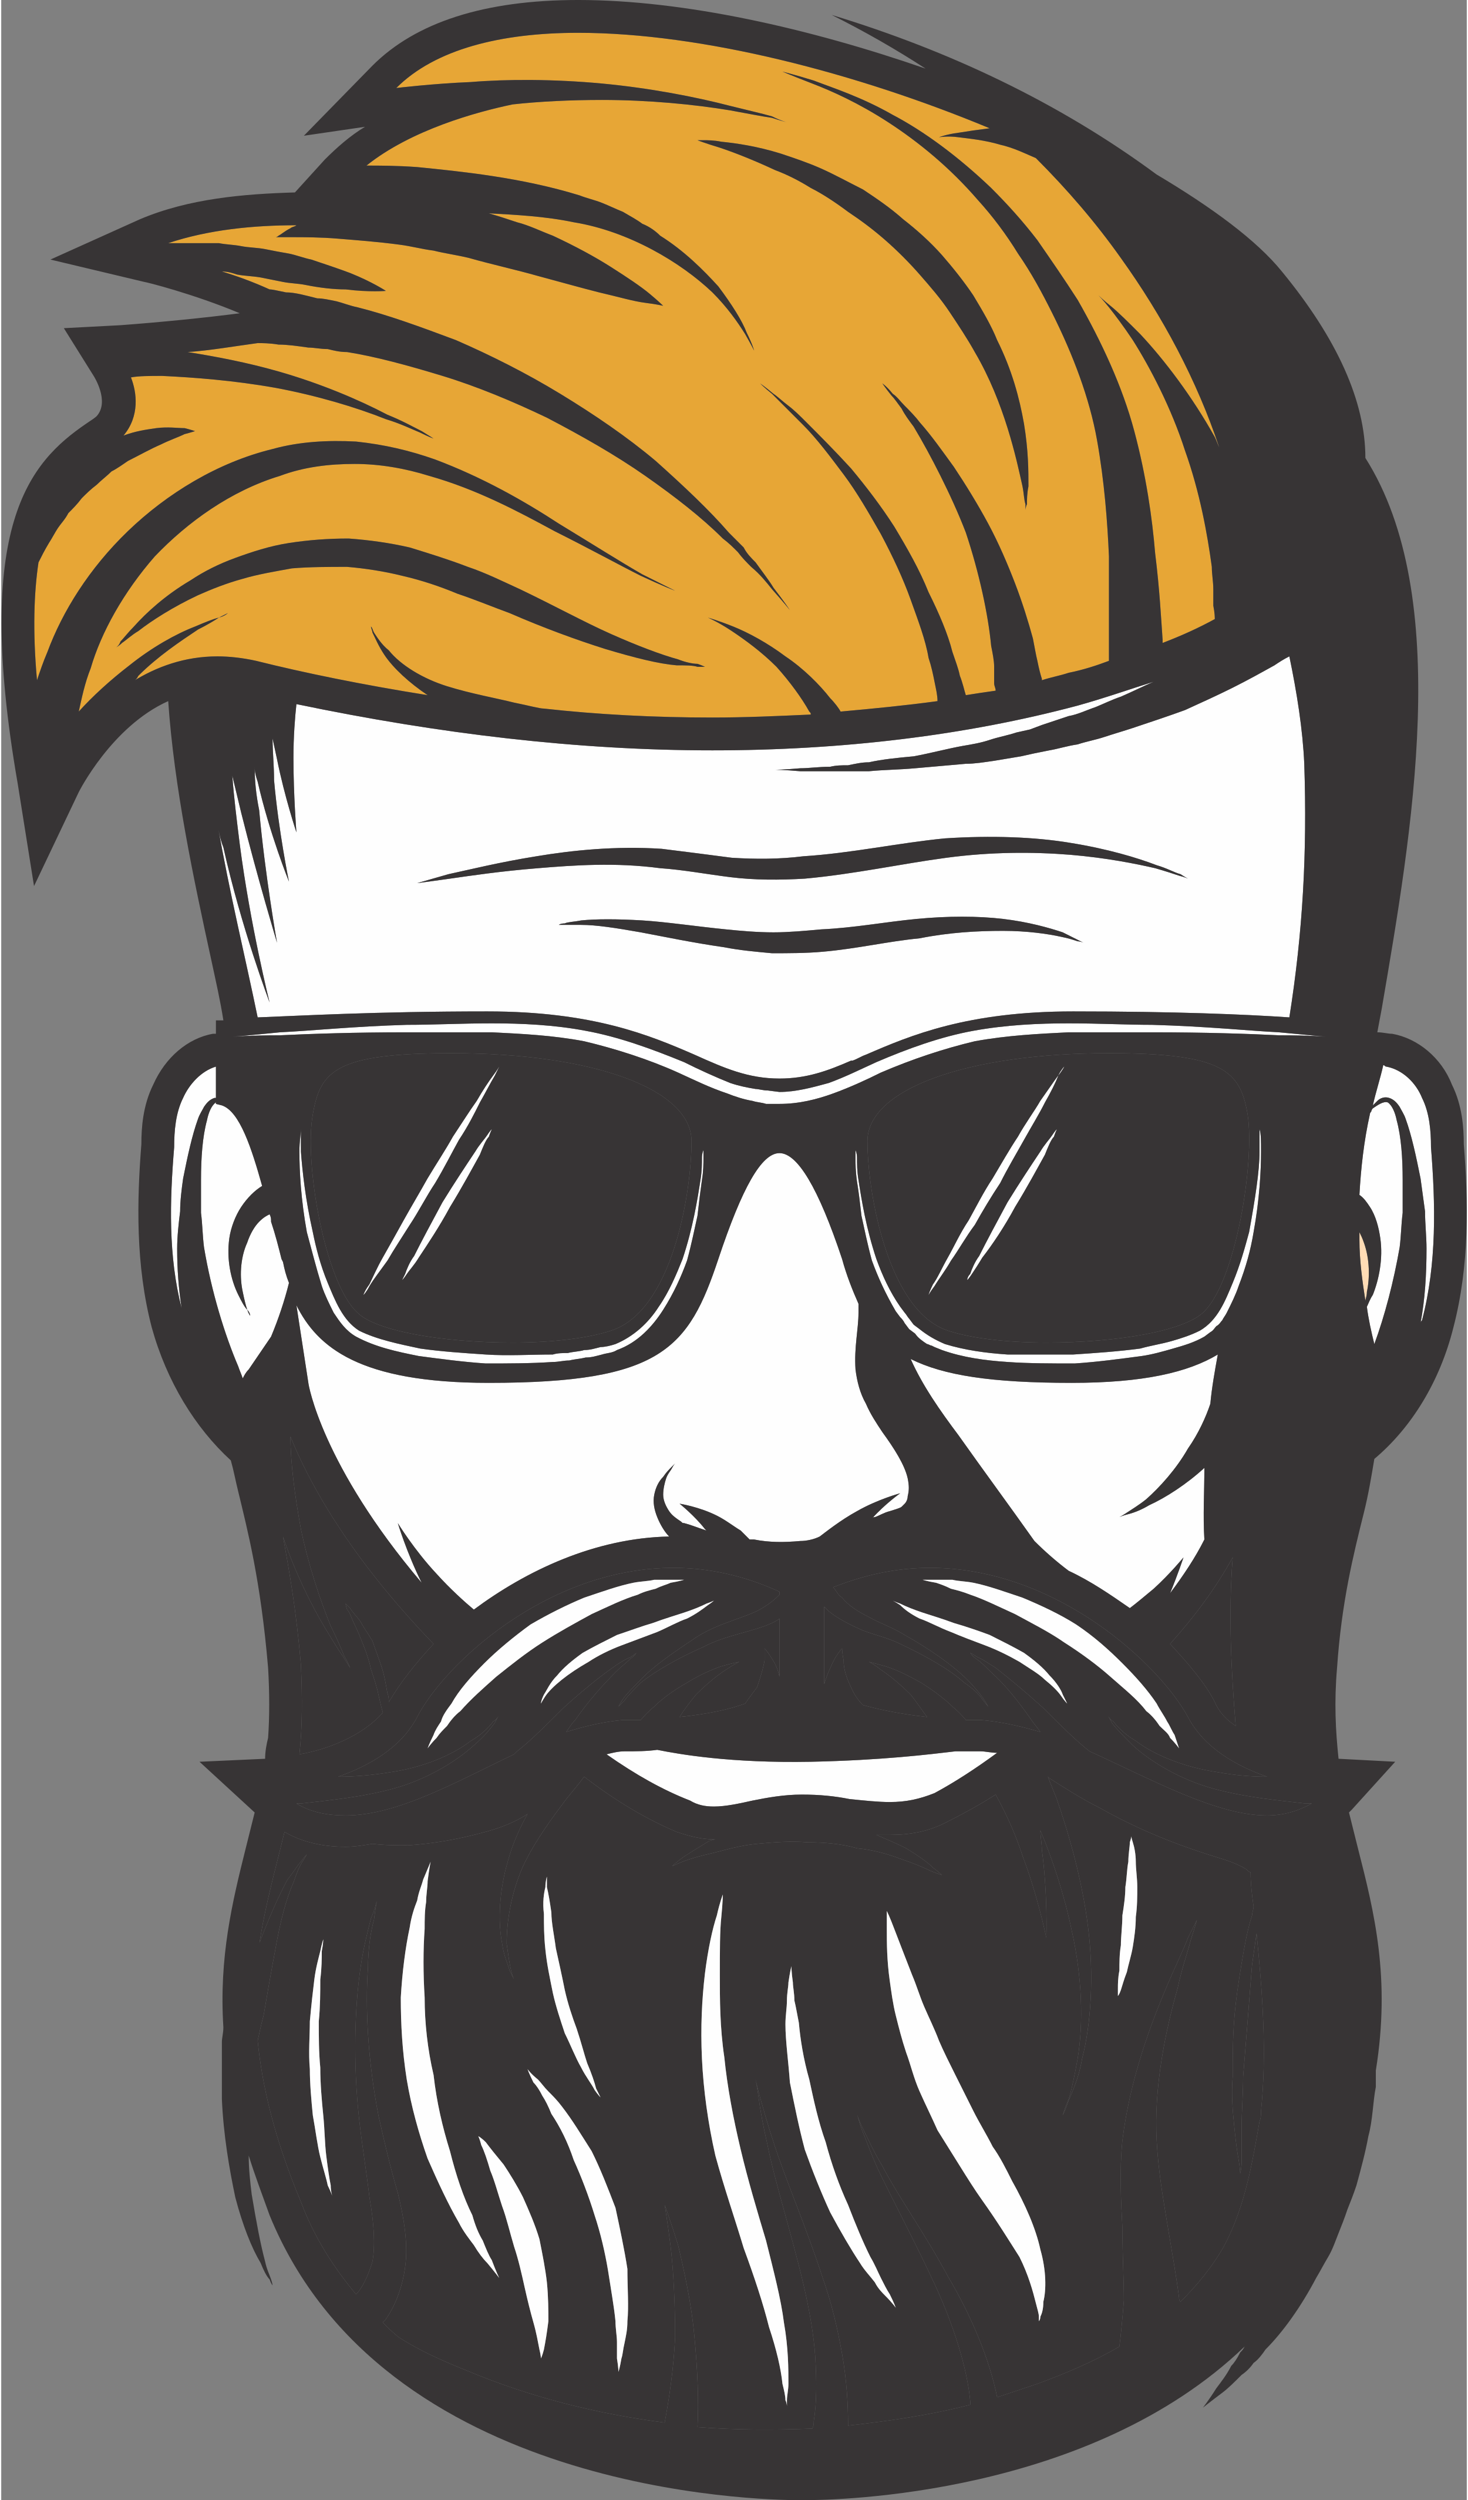
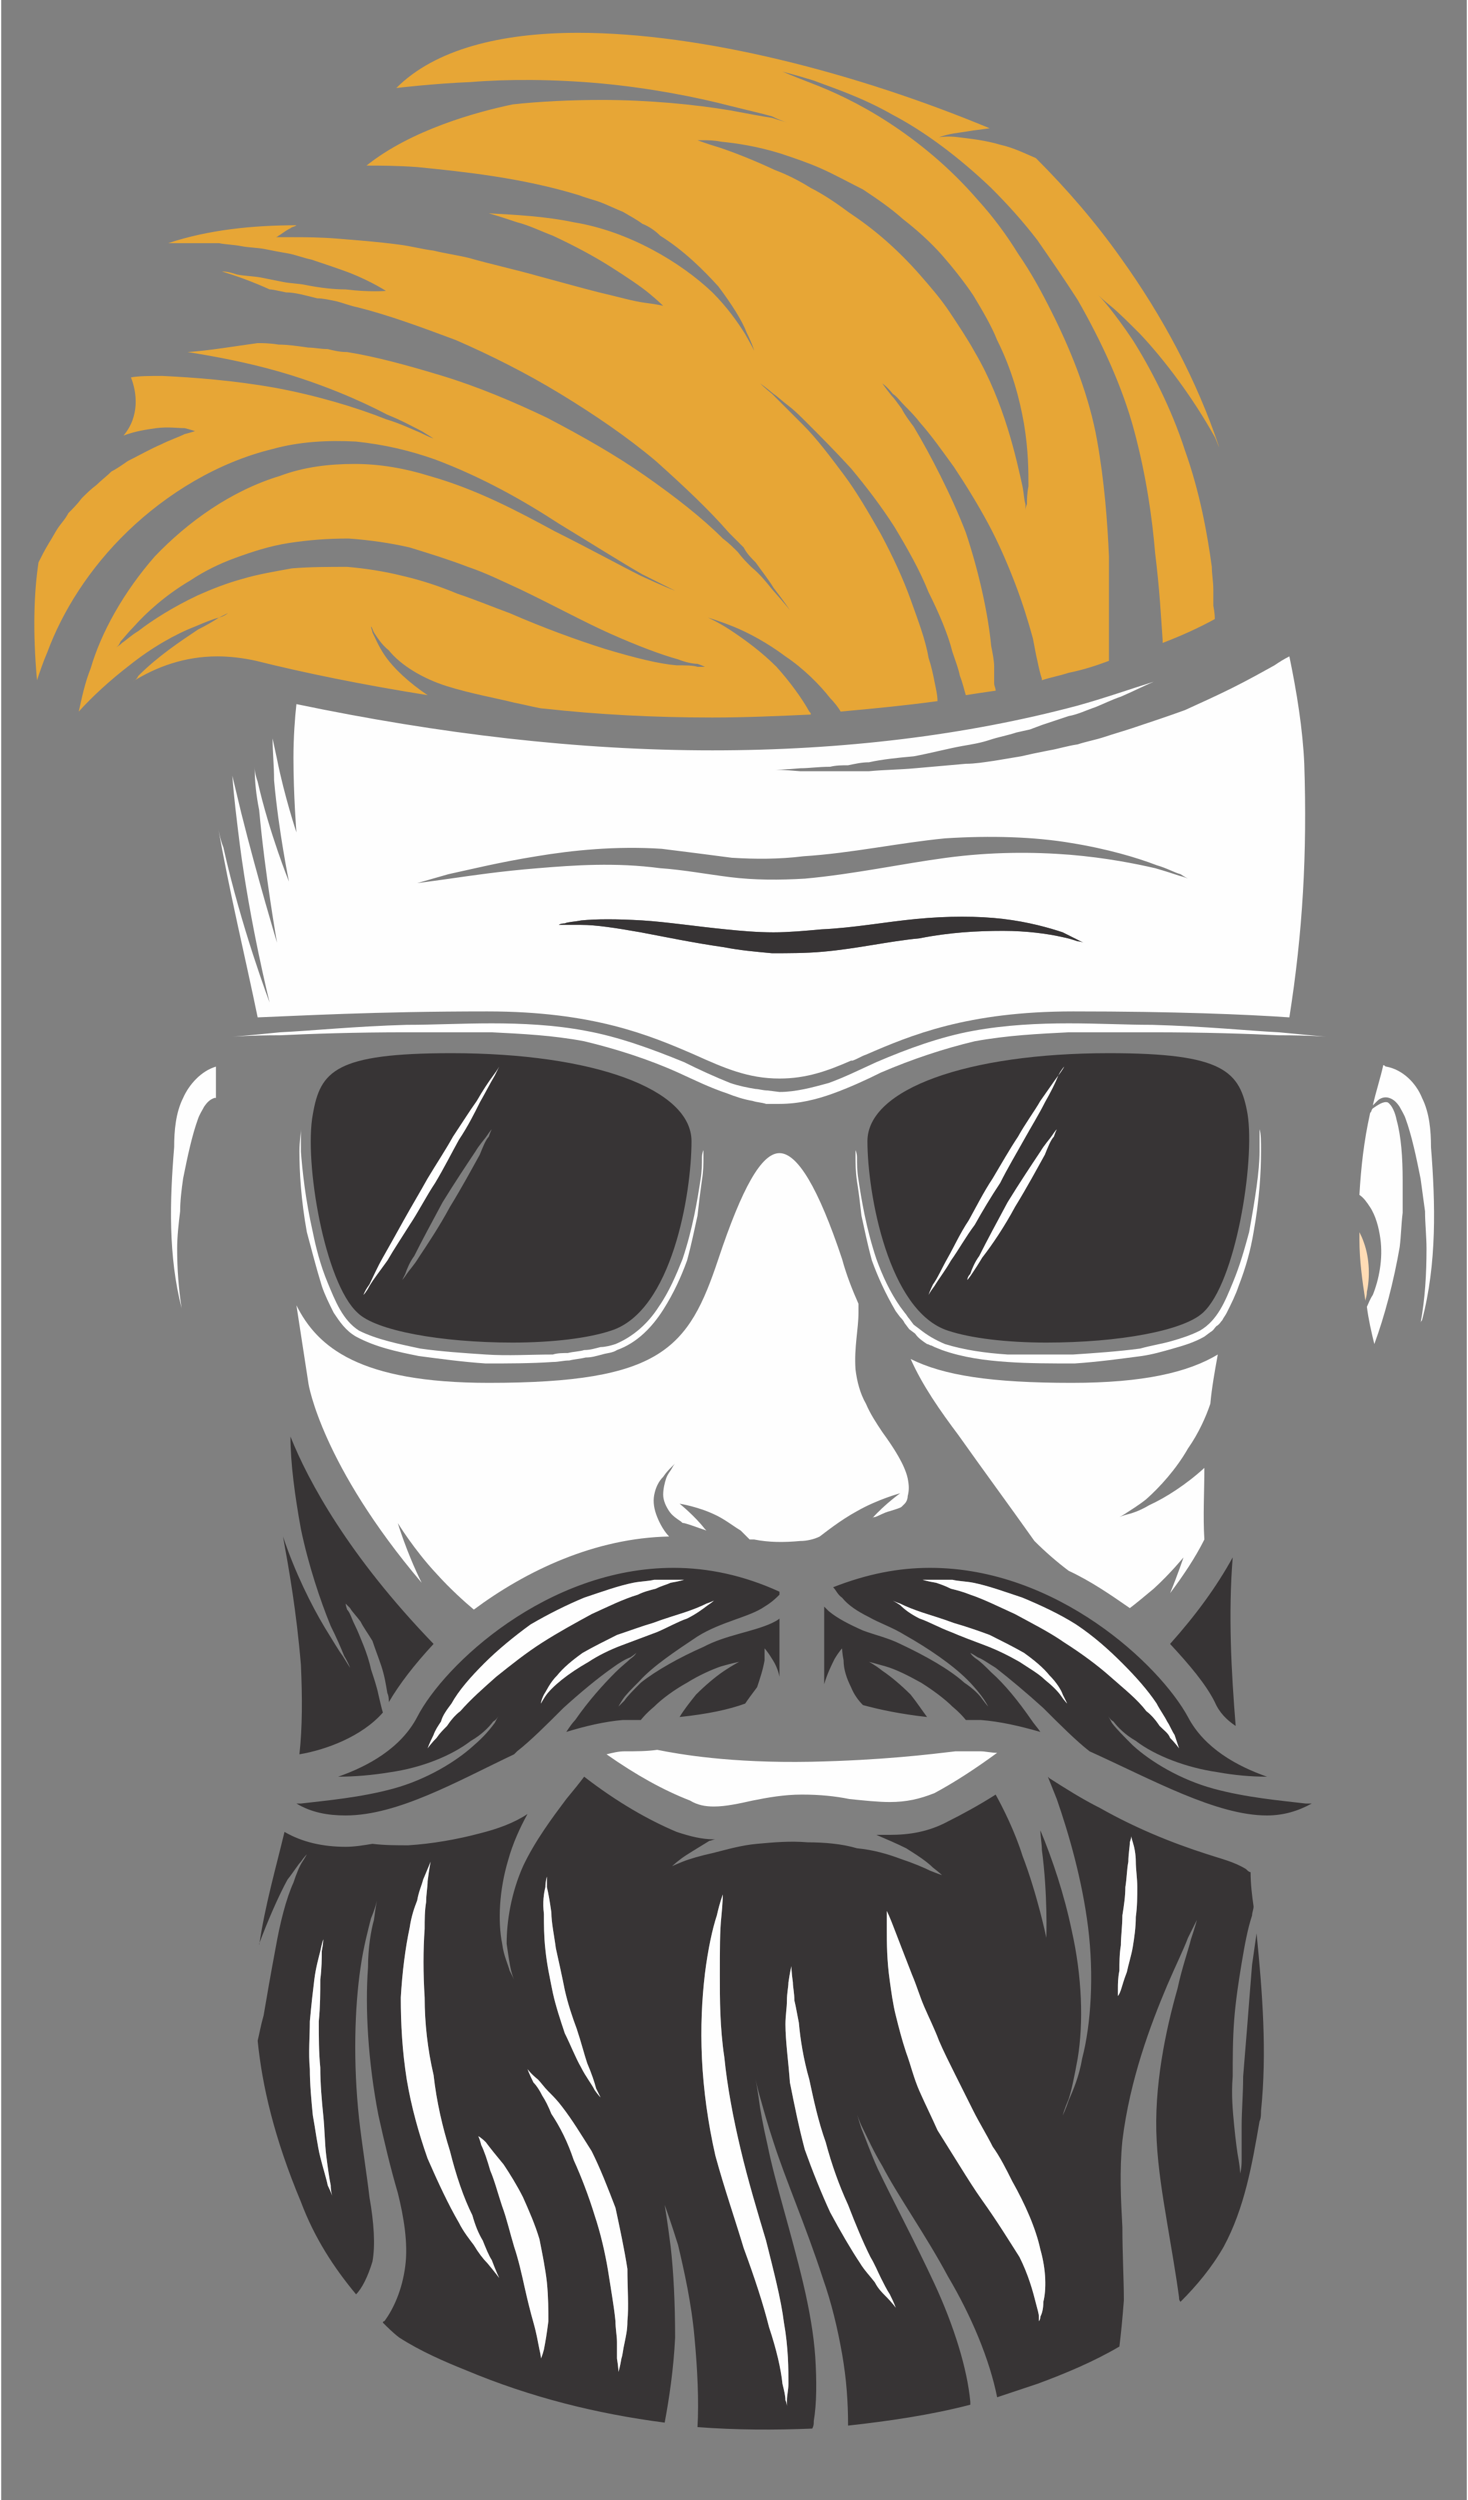
<svg xmlns="http://www.w3.org/2000/svg" xml:space="preserve" width="188px" height="320px" fill-rule="evenodd" clip-rule="evenodd" viewBox="0 0 9.83 16.76">
  <rect x="0" y="0" width="9.83" height="16.76" fill="#808080" stroke="none" />
  <g id="Camada_x0020_1">
    <path fill="#FEFEFE" fill-rule="nonzero" d="M4.78 12.11c0.08,0 0.17,-0.02 0.26,-0.04 0.1,-0.02 0.21,-0.04 0.33,-0.04 0.12,0 0.22,0.01 0.32,0.03 0.1,0.01 0.19,0.02 0.27,0.02 0.11,0 0.2,-0.02 0.3,-0.06 0.13,-0.07 0.27,-0.16 0.42,-0.27 -0.04,0 -0.08,-0.01 -0.11,-0.01 -0.06,0 -0.12,0 -0.17,0 -0.17,0.02 -0.49,0.06 -0.97,0.07 -0.54,0.01 -0.88,-0.05 -1.03,-0.08 -0.07,0.01 -0.14,0.01 -0.22,0.01 -0.04,0 -0.08,0.01 -0.12,0.02 0.2,0.14 0.38,0.24 0.56,0.31 0.05,0.03 0.1,0.04 0.16,0.04z" />
    <path fill="#FEFEFE" fill-rule="nonzero" d="M2.06 9.27c0,0.01 0.09,0.55 0.76,1.34 -0.1,-0.2 -0.16,-0.4 -0.16,-0.4 0,0 0.11,0.18 0.26,0.34 0.09,0.1 0.19,0.19 0.25,0.24 0.35,-0.26 0.81,-0.48 1.31,-0.49 -0.03,-0.03 -0.06,-0.08 -0.08,-0.13 -0.02,-0.05 -0.03,-0.1 -0.02,-0.15 0.01,-0.05 0.03,-0.09 0.06,-0.12 0.02,-0.03 0.04,-0.05 0.06,-0.07 0.01,-0.01 0.02,-0.02 0.02,-0.02 0,0 -0.01,0.01 -0.02,0.03 -0.01,0.02 -0.03,0.04 -0.04,0.07 -0.01,0.03 -0.02,0.07 -0.02,0.11 0,0.04 0.02,0.08 0.04,0.11 0.02,0.03 0.05,0.05 0.08,0.07 0.01,0.01 0.01,0.01 0.02,0.01 0.04,0.01 0.09,0.03 0.15,0.05 -0.01,-0.01 -0.01,-0.01 -0.01,-0.01 -0.07,-0.09 -0.17,-0.17 -0.17,-0.17 0,0 0.13,0.02 0.25,0.08 0.06,0.03 0.11,0.07 0.16,0.1 0.03,0.03 0.05,0.05 0.06,0.06 0.01,0 0.02,0 0.03,0 0.1,0.02 0.2,0.02 0.31,0.01 0.04,0 0.09,-0.01 0.13,-0.03 0.04,-0.03 0.14,-0.11 0.25,-0.17 0.14,-0.08 0.29,-0.12 0.29,-0.12 0,0 -0.1,0.07 -0.19,0.17 0.01,-0.01 0.01,-0.01 0.02,-0.01 0.03,-0.01 0.06,-0.03 0.1,-0.04 0.03,-0.01 0.07,-0.02 0.08,-0.03 0.01,-0.01 0.01,-0.01 0.02,-0.02 0.01,-0.01 0.02,-0.03 0.02,-0.05 0.01,-0.04 0.01,-0.07 0,-0.12 -0.02,-0.09 -0.09,-0.2 -0.17,-0.31 -0.04,-0.06 -0.08,-0.12 -0.11,-0.19 -0.04,-0.07 -0.06,-0.15 -0.07,-0.23 -0.01,-0.15 0.02,-0.27 0.02,-0.38 0,-0.02 0,-0.04 0,-0.06 -0.04,-0.09 -0.08,-0.19 -0.11,-0.3 -0.16,-0.48 -0.3,-0.71 -0.42,-0.71 -0.12,0 -0.25,0.23 -0.41,0.71 -0.2,0.6 -0.38,0.83 -1.54,0.83 -0.87,0 -1.15,-0.24 -1.29,-0.52l0.08 0.52z" />
    <path fill="#FEFEFE" fill-rule="nonzero" d="M8.07 10.32c-0.01,-0.16 0,-0.32 0,-0.48 -0.12,0.11 -0.26,0.2 -0.37,0.25 -0.05,0.03 -0.1,0.05 -0.14,0.06 -0.04,0.01 -0.06,0.02 -0.06,0.02 0,0 0.02,-0.01 0.05,-0.03 0.03,-0.02 0.08,-0.05 0.13,-0.09 0.09,-0.08 0.2,-0.2 0.28,-0.34 0.07,-0.1 0.12,-0.21 0.15,-0.3 0.01,-0.11 0.03,-0.22 0.05,-0.33 -0.2,0.12 -0.5,0.19 -0.98,0.19 -0.54,0 -0.86,-0.05 -1.08,-0.16 0.08,0.18 0.2,0.35 0.32,0.51 0.17,0.24 0.34,0.47 0.51,0.71 0.07,0.07 0.15,0.14 0.23,0.2 0.15,0.07 0.28,0.16 0.41,0.25 0.04,-0.03 0.1,-0.08 0.16,-0.13 0.11,-0.1 0.2,-0.21 0.2,-0.21 0,0 -0.04,0.12 -0.09,0.24 0.09,-0.12 0.17,-0.24 0.23,-0.36z" />
-     <path fill="#373435" fill-rule="nonzero" d="M2.47 8.61c0.02,-0.04 0.05,-0.11 0.09,-0.18 0.04,-0.07 0.09,-0.16 0.14,-0.25 0.05,-0.09 0.11,-0.19 0.16,-0.28 0.06,-0.1 0.12,-0.19 0.17,-0.28 0.06,-0.09 0.11,-0.17 0.16,-0.24 0.04,-0.07 0.08,-0.13 0.11,-0.17 0.03,-0.04 0.04,-0.06 0.04,-0.06 0,0 -0.01,0.02 -0.03,0.06 -0.03,0.05 -0.06,0.11 -0.1,0.18 -0.04,0.08 -0.08,0.16 -0.14,0.25 -0.05,0.09 -0.1,0.19 -0.16,0.29 -0.06,0.09 -0.11,0.19 -0.17,0.28 -0.05,0.08 -0.11,0.17 -0.15,0.24 -0.05,0.07 -0.09,0.12 -0.12,0.17 -0.02,0.04 -0.04,0.06 -0.04,0.06 0,0 0.01,-0.03 0.04,-0.07zm0.8 -0.99c-0.02,0.02 -0.04,0.07 -0.06,0.12 -0.05,0.09 -0.12,0.22 -0.2,0.35 -0.07,0.13 -0.15,0.25 -0.21,0.34 -0.03,0.05 -0.06,0.08 -0.08,0.11 -0.02,0.03 -0.03,0.04 -0.03,0.04 0,0 0.01,-0.02 0.02,-0.04 0.01,-0.03 0.03,-0.08 0.06,-0.12 0.05,-0.1 0.12,-0.23 0.19,-0.36 0.08,-0.13 0.16,-0.25 0.22,-0.34 0.03,-0.05 0.06,-0.08 0.08,-0.11 0.02,-0.03 0.03,-0.04 0.03,-0.04 0,0 -0.01,0.02 -0.02,0.05zm0.16 1.38c0.27,0 0.51,-0.03 0.66,-0.08 0.41,-0.13 0.54,-0.92 0.54,-1.27 0,-0.35 -0.66,-0.59 -1.61,-0.59 -0.78,0 -0.88,0.12 -0.93,0.41 -0.06,0.32 0.08,1.13 0.3,1.33 0.12,0.12 0.56,0.2 1.04,0.2z" />
+     <path fill="#373435" fill-rule="nonzero" d="M2.47 8.61c0.02,-0.04 0.05,-0.11 0.09,-0.18 0.04,-0.07 0.09,-0.16 0.14,-0.25 0.05,-0.09 0.11,-0.19 0.16,-0.28 0.06,-0.1 0.12,-0.19 0.17,-0.28 0.06,-0.09 0.11,-0.17 0.16,-0.24 0.04,-0.07 0.08,-0.13 0.11,-0.17 0.03,-0.04 0.04,-0.06 0.04,-0.06 0,0 -0.01,0.02 -0.03,0.06 -0.03,0.05 -0.06,0.11 -0.1,0.18 -0.04,0.08 -0.08,0.16 -0.14,0.25 -0.05,0.09 -0.1,0.19 -0.16,0.29 -0.06,0.09 -0.11,0.19 -0.17,0.28 -0.05,0.08 -0.11,0.17 -0.15,0.24 -0.05,0.07 -0.09,0.12 -0.12,0.17 -0.02,0.04 -0.04,0.06 -0.04,0.06 0,0 0.01,-0.03 0.04,-0.07m0.8 -0.99c-0.02,0.02 -0.04,0.07 -0.06,0.12 -0.05,0.09 -0.12,0.22 -0.2,0.35 -0.07,0.13 -0.15,0.25 -0.21,0.34 -0.03,0.05 -0.06,0.08 -0.08,0.11 -0.02,0.03 -0.03,0.04 -0.03,0.04 0,0 0.01,-0.02 0.02,-0.04 0.01,-0.03 0.03,-0.08 0.06,-0.12 0.05,-0.1 0.12,-0.23 0.19,-0.36 0.08,-0.13 0.16,-0.25 0.22,-0.34 0.03,-0.05 0.06,-0.08 0.08,-0.11 0.02,-0.03 0.03,-0.04 0.03,-0.04 0,0 -0.01,0.02 -0.02,0.05zm0.16 1.38c0.27,0 0.51,-0.03 0.66,-0.08 0.41,-0.13 0.54,-0.92 0.54,-1.27 0,-0.35 -0.66,-0.59 -1.61,-0.59 -0.78,0 -0.88,0.12 -0.93,0.41 -0.06,0.32 0.08,1.13 0.3,1.33 0.12,0.12 0.56,0.2 1.04,0.2z" />
    <path fill="white" fill-rule="nonzero" d="M5.74 7.76c0,-0.03 -0.01,-0.05 -0.01,-0.05 0,0 0,0.02 0,0.05 0,0.04 0,0.09 0.01,0.16 0.01,0.06 0.02,0.14 0.03,0.23 0.02,0.09 0.04,0.19 0.07,0.3 0.04,0.11 0.09,0.22 0.16,0.34l0.03 0.04c0.01,0.01 0.02,0.02 0.03,0.04l0.03 0.04 0.04 0.03c0.02,0.03 0.05,0.05 0.08,0.07 0.01,0 0.02,0.01 0.03,0.01l0.02 0.01 0.05 0.02c0.14,0.05 0.29,0.07 0.44,0.08 0.14,0.01 0.3,0.01 0.45,0.01 0.15,-0.01 0.3,-0.03 0.45,-0.05 0.07,-0.01 0.14,-0.03 0.21,-0.05 0.07,-0.02 0.14,-0.04 0.21,-0.08l0.04 -0.03c0.02,-0.01 0.03,-0.03 0.04,-0.04 0.02,-0.01 0.03,-0.03 0.04,-0.04 0.01,-0.02 0.02,-0.03 0.03,-0.05 0.03,-0.06 0.06,-0.12 0.08,-0.18 0.05,-0.13 0.08,-0.24 0.1,-0.36 0.04,-0.22 0.05,-0.41 0.05,-0.54 0,-0.07 0,-0.12 -0.01,-0.15 -0.01,-0.04 -0.01,-0.06 -0.01,-0.06 0,0 0,0.02 0.01,0.06 0,0.03 0,0.08 0,0.15 0,0.13 -0.03,0.32 -0.07,0.54 -0.03,0.11 -0.06,0.22 -0.11,0.34 -0.05,0.12 -0.1,0.25 -0.22,0.32 -0.06,0.03 -0.12,0.05 -0.19,0.07 -0.07,0.02 -0.14,0.03 -0.21,0.05 -0.15,0.02 -0.3,0.03 -0.45,0.04 -0.14,0 -0.29,0 -0.44,0 -0.15,-0.01 -0.29,-0.03 -0.42,-0.07 -0.07,-0.03 -0.12,-0.06 -0.17,-0.1l-0.04 -0.03 -0.03 -0.04c-0.01,-0.01 -0.02,-0.03 -0.03,-0.04l-0.03 -0.04c-0.07,-0.1 -0.12,-0.21 -0.16,-0.32 -0.07,-0.21 -0.1,-0.4 -0.12,-0.53 -0.01,-0.06 -0.01,-0.11 -0.01,-0.15z" />
    <path fill="white" fill-rule="nonzero" d="M2.02 7.51c0,0 0,0.02 -0.01,0.06 0,0.03 -0.01,0.08 -0.01,0.15 0,0.13 0.01,0.32 0.05,0.54 0.03,0.11 0.06,0.23 0.1,0.36 0.02,0.06 0.05,0.12 0.08,0.18 0.04,0.06 0.08,0.12 0.15,0.16 0.13,0.07 0.27,0.1 0.42,0.13 0.15,0.02 0.3,0.04 0.45,0.05 0.15,0 0.3,0 0.45,-0.01 0.04,0 0.07,-0.01 0.11,-0.01 0.04,-0.01 0.07,-0.01 0.11,-0.02 0.04,0 0.07,-0.01 0.11,-0.02 0.03,-0.01 0.07,-0.01 0.1,-0.03 0.14,-0.05 0.24,-0.16 0.31,-0.27 0.07,-0.11 0.12,-0.22 0.16,-0.33 0.03,-0.11 0.05,-0.21 0.07,-0.3 0.01,-0.09 0.02,-0.17 0.03,-0.24 0.01,-0.06 0.01,-0.11 0.01,-0.15 0,-0.03 0,-0.05 0,-0.05 0,0 -0.01,0.02 -0.01,0.05 0,0.04 0,0.09 -0.01,0.15 -0.02,0.13 -0.05,0.32 -0.12,0.53 -0.04,0.1 -0.09,0.22 -0.16,0.32 -0.07,0.11 -0.17,0.2 -0.29,0.25 -0.03,0.01 -0.07,0.02 -0.1,0.02 -0.04,0.01 -0.07,0.02 -0.11,0.02 -0.03,0.01 -0.07,0.01 -0.11,0.02 -0.03,0 -0.07,0 -0.1,0.01 -0.15,0 -0.3,0.01 -0.45,0 -0.15,-0.01 -0.3,-0.02 -0.44,-0.04 -0.14,-0.03 -0.29,-0.06 -0.41,-0.12 -0.11,-0.07 -0.16,-0.2 -0.21,-0.32 -0.05,-0.12 -0.08,-0.24 -0.1,-0.34 -0.05,-0.22 -0.07,-0.41 -0.08,-0.54 0,-0.07 0,-0.12 0,-0.15 0.01,-0.04 0.01,-0.06 0.01,-0.06z" />
    <path fill="#FEFEFE" fill-rule="nonzero" d="M1.43 7.36c0,0 0.01,0 0.01,0l0 -0.21c-0.1,0.03 -0.18,0.12 -0.22,0.21 -0.05,0.1 -0.06,0.22 -0.06,0.33 -0.03,0.36 -0.04,0.73 0.05,1.08 -0.02,-0.13 -0.03,-0.26 -0.03,-0.4 0,-0.08 0.01,-0.17 0.02,-0.25 0,-0.07 0.01,-0.15 0.02,-0.22 0.03,-0.15 0.06,-0.29 0.1,-0.4 0.01,-0.03 0.03,-0.06 0.04,-0.08 0.02,-0.03 0.04,-0.05 0.07,-0.06z" />
    <path fill="#E7A636" fill-rule="nonzero" d="M1.32 3.99c-0.17,0.08 -0.31,0.17 -0.4,0.24 -0.05,0.03 -0.08,0.06 -0.11,0.08 -0.02,0.02 -0.04,0.03 -0.04,0.03 0,0 0.02,-0.01 0.03,-0.04 0.02,-0.02 0.05,-0.06 0.09,-0.1 0.08,-0.09 0.21,-0.21 0.38,-0.31 0.09,-0.06 0.19,-0.11 0.3,-0.15 0.11,-0.04 0.23,-0.08 0.36,-0.1 0.13,-0.02 0.26,-0.03 0.4,-0.03 0.14,0.01 0.28,0.03 0.41,0.06 0.13,0.04 0.26,0.08 0.39,0.13 0.12,0.04 0.24,0.1 0.35,0.15 0.23,0.11 0.43,0.22 0.61,0.3 0.18,0.08 0.34,0.14 0.45,0.17 0.05,0.02 0.1,0.03 0.13,0.03 0.03,0.01 0.05,0.02 0.05,0.02 0,0 -0.02,0 -0.05,0 -0.03,-0.01 -0.08,-0.01 -0.14,-0.01 -0.12,-0.01 -0.28,-0.05 -0.48,-0.11 -0.19,-0.06 -0.41,-0.14 -0.64,-0.24 -0.11,-0.04 -0.23,-0.09 -0.35,-0.13 -0.12,-0.05 -0.24,-0.09 -0.37,-0.12 -0.12,-0.03 -0.25,-0.05 -0.37,-0.06 -0.12,0 -0.25,0 -0.37,0.01 -0.11,0.02 -0.23,0.04 -0.33,0.07 -0.11,0.03 -0.21,0.07 -0.3,0.11zm3.5 -3c-0.1,-0.03 -0.15,-0.05 -0.15,-0.05 0,0 0.01,0 0.04,0 0.03,0 0.07,0 0.12,0.01 0.1,0.01 0.24,0.03 0.4,0.08 0.09,0.03 0.18,0.06 0.27,0.1 0.09,0.04 0.18,0.09 0.28,0.14 0.09,0.06 0.18,0.12 0.27,0.2 0.09,0.07 0.18,0.15 0.26,0.24 0.07,0.08 0.15,0.18 0.21,0.27 0.06,0.1 0.12,0.2 0.16,0.3 0.1,0.2 0.15,0.39 0.18,0.56 0.03,0.18 0.03,0.32 0.03,0.42 -0.01,0.05 -0.01,0.09 -0.01,0.12 -0.01,0.02 -0.01,0.04 -0.01,0.04 0,0 0,-0.02 0,-0.04 -0.01,-0.03 -0.01,-0.07 -0.02,-0.12 -0.02,-0.09 -0.05,-0.23 -0.1,-0.39 -0.05,-0.16 -0.12,-0.34 -0.22,-0.51 -0.05,-0.09 -0.11,-0.18 -0.17,-0.27 -0.06,-0.09 -0.13,-0.17 -0.2,-0.25 -0.07,-0.08 -0.15,-0.16 -0.23,-0.23 -0.08,-0.07 -0.16,-0.13 -0.25,-0.19 -0.08,-0.06 -0.17,-0.12 -0.25,-0.16 -0.08,-0.05 -0.16,-0.09 -0.24,-0.12 -0.15,-0.07 -0.28,-0.12 -0.37,-0.15zm-3.11 3.44c0.32,0.08 0.71,0.16 1.15,0.23 -0.12,-0.08 -0.23,-0.18 -0.29,-0.27 -0.04,-0.06 -0.06,-0.11 -0.08,-0.15 0,-0.01 -0.01,-0.03 -0.01,-0.04 0,-0.01 0,-0.01 0,-0.01 0,0 0,0 0,0.01 0.01,0.01 0.01,0.02 0.02,0.04 0.02,0.03 0.05,0.08 0.1,0.12 0.08,0.1 0.23,0.19 0.39,0.24 0.16,0.05 0.33,0.08 0.45,0.11 0.1,0.02 0.17,0.04 0.2,0.04 0.36,0.04 0.74,0.06 1.13,0.06 0.22,0 0.44,-0.01 0.66,-0.02 0,-0.01 0,-0.01 -0.01,-0.02 -0.05,-0.09 -0.13,-0.2 -0.22,-0.3 -0.1,-0.1 -0.21,-0.18 -0.3,-0.24 -0.09,-0.06 -0.16,-0.09 -0.16,-0.09 0,0 0.07,0.02 0.17,0.06 0.1,0.04 0.23,0.11 0.35,0.2 0.12,0.08 0.23,0.19 0.3,0.28 0.03,0.03 0.06,0.07 0.07,0.09 0.22,-0.02 0.43,-0.04 0.65,-0.07 0,-0.04 -0.01,-0.08 -0.02,-0.13 -0.01,-0.05 -0.02,-0.1 -0.04,-0.16 -0.02,-0.12 -0.07,-0.25 -0.12,-0.39 -0.05,-0.14 -0.12,-0.29 -0.2,-0.44 -0.08,-0.14 -0.16,-0.28 -0.25,-0.4 -0.09,-0.12 -0.18,-0.24 -0.27,-0.33 -0.04,-0.04 -0.08,-0.08 -0.12,-0.12 -0.03,-0.03 -0.06,-0.06 -0.09,-0.09 -0.05,-0.04 -0.08,-0.07 -0.08,-0.07 0,0 0.03,0.02 0.09,0.07 0.03,0.02 0.06,0.05 0.1,0.08 0.04,0.03 0.08,0.07 0.12,0.11 0.09,0.09 0.19,0.19 0.3,0.31 0.1,0.12 0.2,0.25 0.29,0.39 0.09,0.15 0.17,0.29 0.23,0.44 0.07,0.14 0.13,0.28 0.16,0.4 0.02,0.06 0.04,0.11 0.05,0.16 0.02,0.05 0.03,0.1 0.04,0.13 0,0 0,0 0,0 0.06,-0.01 0.13,-0.02 0.2,-0.03 0,-0.02 -0.01,-0.03 -0.01,-0.05 0,-0.03 0,-0.06 0,-0.11 0,-0.04 -0.01,-0.09 -0.02,-0.14 -0.02,-0.21 -0.08,-0.49 -0.17,-0.76 -0.05,-0.13 -0.11,-0.26 -0.17,-0.38 -0.06,-0.12 -0.12,-0.23 -0.18,-0.33 -0.03,-0.04 -0.06,-0.08 -0.08,-0.12 -0.03,-0.04 -0.05,-0.07 -0.07,-0.09 -0.04,-0.05 -0.06,-0.08 -0.06,-0.08 0,0 0.03,0.02 0.07,0.07 0.03,0.02 0.05,0.05 0.08,0.08 0.03,0.03 0.07,0.07 0.1,0.11 0.08,0.09 0.15,0.19 0.23,0.3 0.08,0.12 0.16,0.25 0.23,0.38 0.07,0.13 0.13,0.27 0.18,0.4 0.05,0.13 0.09,0.26 0.12,0.37 0.01,0.05 0.02,0.11 0.03,0.15 0.01,0.05 0.02,0.09 0.03,0.12 0,0 0,0.01 0,0.01 0.06,-0.02 0.12,-0.03 0.18,-0.05 0.1,-0.02 0.19,-0.05 0.27,-0.08 0,-0.03 0,-0.07 0,-0.13 0,-0.14 0,-0.33 0,-0.57 -0.01,-0.23 -0.03,-0.5 -0.08,-0.78 -0.05,-0.28 -0.16,-0.57 -0.3,-0.85 -0.07,-0.14 -0.14,-0.27 -0.23,-0.4 -0.08,-0.13 -0.17,-0.25 -0.27,-0.36 -0.19,-0.22 -0.4,-0.39 -0.6,-0.52 -0.2,-0.13 -0.38,-0.21 -0.51,-0.26 -0.13,-0.05 -0.2,-0.08 -0.2,-0.08 0,0 0.08,0.02 0.21,0.06 0.13,0.05 0.32,0.11 0.53,0.23 0.21,0.11 0.44,0.28 0.66,0.49 0.11,0.11 0.21,0.22 0.31,0.35 0.09,0.13 0.18,0.26 0.27,0.4 0.16,0.28 0.3,0.58 0.38,0.88 0.08,0.3 0.12,0.58 0.14,0.82 0.03,0.24 0.04,0.44 0.05,0.58 0,0.01 0,0.01 0,0.02 0.13,-0.05 0.24,-0.1 0.35,-0.16 0,-0.01 0,-0.04 -0.01,-0.09 0,-0.03 0,-0.07 0,-0.11 0,-0.05 -0.01,-0.1 -0.01,-0.15 -0.03,-0.22 -0.08,-0.5 -0.18,-0.78 -0.09,-0.28 -0.23,-0.55 -0.35,-0.74 -0.06,-0.09 -0.12,-0.17 -0.16,-0.22 -0.04,-0.05 -0.07,-0.08 -0.07,-0.08 0,0 0.03,0.03 0.08,0.07 0.05,0.04 0.12,0.11 0.2,0.19 0.16,0.17 0.35,0.42 0.5,0.69 0.01,0.02 0.02,0.05 0.03,0.07 -0.15,-0.45 -0.38,-0.88 -0.66,-1.27 -0.17,-0.24 -0.36,-0.46 -0.57,-0.67 -0.07,-0.03 -0.15,-0.07 -0.24,-0.09 -0.1,-0.03 -0.2,-0.04 -0.28,-0.05 -0.07,-0.01 -0.13,0 -0.13,0 0,0 0.05,-0.02 0.13,-0.03 0.06,-0.01 0.13,-0.02 0.21,-0.03 -0.89,-0.37 -1.93,-0.64 -2.76,-0.64 -0.52,0 -0.96,0.11 -1.22,0.37 0,0 0.25,-0.03 0.5,-0.04 0,0 0,0 0,0 0.24,-0.02 0.56,-0.02 0.88,0.01 0.32,0.03 0.63,0.09 0.86,0.15 0.12,0.03 0.21,0.05 0.28,0.07 0.06,0.03 0.1,0.04 0.1,0.04 0,0 -0.04,-0.01 -0.1,-0.03 -0.07,-0.01 -0.17,-0.03 -0.28,-0.05 -0.24,-0.04 -0.55,-0.07 -0.86,-0.07 -0.21,0 -0.42,0.01 -0.6,0.03 -0.24,0.05 -0.68,0.17 -0.98,0.41 0.09,0 0.2,0 0.34,0.01 0.3,0.03 0.7,0.07 1.09,0.19 0.05,0.02 0.1,0.03 0.15,0.05 0.05,0.02 0.09,0.04 0.14,0.06 0.05,0.03 0.09,0.05 0.13,0.08 0.05,0.02 0.09,0.05 0.12,0.08 0.16,0.1 0.29,0.23 0.39,0.34 0.09,0.12 0.16,0.23 0.19,0.31 0.04,0.08 0.05,0.12 0.05,0.12 0,0 -0.02,-0.04 -0.06,-0.11 -0.05,-0.08 -0.12,-0.18 -0.22,-0.28 -0.21,-0.2 -0.56,-0.41 -0.93,-0.47 -0.19,-0.04 -0.39,-0.05 -0.57,-0.06 0.07,0.02 0.13,0.04 0.19,0.06 0.08,0.02 0.16,0.06 0.24,0.09 0.15,0.07 0.28,0.14 0.39,0.21 0.11,0.07 0.2,0.13 0.26,0.18 0.06,0.05 0.09,0.08 0.09,0.08 0,0 -0.04,-0.01 -0.12,-0.02 -0.08,-0.01 -0.18,-0.04 -0.31,-0.07 -0.12,-0.03 -0.26,-0.07 -0.41,-0.11 -0.07,-0.02 -0.15,-0.04 -0.23,-0.06 -0.08,-0.02 -0.16,-0.04 -0.23,-0.06 -0.08,-0.02 -0.16,-0.03 -0.24,-0.05 -0.08,-0.01 -0.15,-0.03 -0.23,-0.04 -0.15,-0.02 -0.29,-0.03 -0.41,-0.04 -0.12,-0.01 -0.23,-0.01 -0.3,-0.01 -0.08,0 -0.12,0 -0.12,0 0,0 0.01,0 0.02,-0.01 0.02,-0.01 0.04,-0.03 0.08,-0.05 0.01,-0.01 0.03,-0.01 0.04,-0.02 -0.29,0 -0.59,0.03 -0.86,0.12 0.02,0 0.04,0 0.06,0 0.04,0 0.08,0 0.13,0 0.05,0 0.1,0 0.15,0 0.05,0.01 0.1,0.01 0.15,0.02 0.05,0.01 0.11,0.01 0.16,0.02 0.05,0.01 0.1,0.02 0.16,0.03 0.05,0.01 0.1,0.03 0.15,0.04 0.09,0.03 0.18,0.06 0.26,0.09 0.15,0.06 0.24,0.12 0.24,0.12 0,0 -0.11,0.01 -0.27,-0.01 -0.08,0 -0.17,-0.01 -0.27,-0.03 -0.05,-0.01 -0.1,-0.01 -0.15,-0.02 -0.05,-0.01 -0.1,-0.02 -0.15,-0.03 -0.06,-0.01 -0.11,-0.01 -0.16,-0.02 -0.03,-0.01 -0.06,-0.02 -0.1,-0.02 0.1,0.03 0.21,0.07 0.32,0.12 0.02,0 0.06,0.01 0.11,0.02 0.06,0 0.13,0.02 0.21,0.04 0.04,0 0.08,0.01 0.13,0.02 0.04,0.01 0.09,0.03 0.14,0.04 0.2,0.05 0.42,0.13 0.66,0.22 0.23,0.1 0.47,0.22 0.7,0.36 0.23,0.14 0.45,0.29 0.64,0.45 0.19,0.17 0.36,0.33 0.49,0.48 0.03,0.03 0.07,0.07 0.1,0.1 0.02,0.04 0.05,0.07 0.08,0.1 0.05,0.07 0.09,0.12 0.12,0.17 0.07,0.09 0.11,0.15 0.11,0.15 0,0 -0.04,-0.05 -0.12,-0.14 -0.04,-0.05 -0.08,-0.1 -0.14,-0.15 -0.03,-0.03 -0.06,-0.06 -0.09,-0.1 -0.03,-0.03 -0.06,-0.06 -0.1,-0.09 -0.14,-0.14 -0.32,-0.28 -0.52,-0.42 -0.2,-0.14 -0.43,-0.27 -0.66,-0.39 -0.23,-0.11 -0.47,-0.21 -0.7,-0.28 -0.23,-0.07 -0.45,-0.13 -0.64,-0.16 -0.05,0 -0.09,-0.01 -0.13,-0.02 -0.05,0 -0.09,-0.01 -0.13,-0.01 -0.07,-0.01 -0.14,-0.02 -0.2,-0.02 -0.06,-0.01 -0.11,-0.01 -0.14,-0.01 -0.15,0.02 -0.32,0.05 -0.47,0.06 0.19,0.03 0.4,0.07 0.61,0.13 0.28,0.08 0.54,0.19 0.73,0.29 0.1,0.04 0.17,0.08 0.23,0.11 0.05,0.03 0.08,0.05 0.08,0.05 0,0 -0.03,-0.01 -0.09,-0.04 -0.05,-0.02 -0.13,-0.06 -0.23,-0.09 -0.2,-0.08 -0.47,-0.16 -0.74,-0.21 -0.28,-0.05 -0.55,-0.07 -0.76,-0.08 -0.08,0 -0.16,0 -0.21,0.01 0.04,0.1 0.06,0.26 -0.05,0.39 0.08,-0.03 0.15,-0.04 0.22,-0.05 0.08,-0.01 0.14,0 0.19,0 0.04,0.01 0.07,0.02 0.07,0.02 0,0 -0.03,0.01 -0.07,0.02 -0.04,0.02 -0.1,0.04 -0.16,0.07 -0.07,0.03 -0.14,0.07 -0.22,0.11 -0.03,0.02 -0.07,0.05 -0.11,0.07 -0.03,0.03 -0.07,0.06 -0.1,0.09 -0.04,0.03 -0.07,0.06 -0.1,0.09 -0.03,0.04 -0.06,0.07 -0.09,0.1 -0.02,0.04 -0.05,0.07 -0.07,0.1 -0.02,0.03 -0.04,0.07 -0.06,0.1 -0.03,0.05 -0.05,0.09 -0.07,0.13 -0.03,0.2 -0.04,0.46 -0.01,0.79 0.02,-0.06 0.04,-0.12 0.07,-0.19 0.1,-0.27 0.28,-0.56 0.54,-0.81 0.26,-0.25 0.6,-0.46 0.97,-0.55 0.18,-0.05 0.37,-0.06 0.56,-0.05 0.19,0.02 0.36,0.06 0.53,0.12 0.32,0.12 0.6,0.28 0.83,0.43 0.23,0.14 0.42,0.26 0.56,0.34 0.14,0.07 0.22,0.11 0.22,0.11 0,0 -0.08,-0.03 -0.23,-0.1 -0.14,-0.07 -0.34,-0.18 -0.58,-0.3 -0.24,-0.13 -0.52,-0.28 -0.84,-0.37 -0.16,-0.05 -0.33,-0.08 -0.5,-0.08 -0.17,0 -0.34,0.02 -0.5,0.08 -0.33,0.1 -0.62,0.31 -0.84,0.54 -0.21,0.24 -0.36,0.51 -0.43,0.75 -0.04,0.1 -0.06,0.2 -0.08,0.29 0.09,-0.1 0.21,-0.21 0.34,-0.31 0.15,-0.12 0.31,-0.21 0.44,-0.26 0.07,-0.03 0.12,-0.05 0.16,-0.06 0.04,-0.02 0.06,-0.03 0.06,-0.03 0,0 -0.02,0.02 -0.06,0.03 -0.03,0.02 -0.08,0.05 -0.14,0.08 -0.12,0.08 -0.27,0.18 -0.4,0.31 -0.01,0.02 -0.02,0.03 -0.04,0.04 0.16,-0.1 0.35,-0.17 0.57,-0.17 0.08,0 0.17,0.01 0.26,0.03z" />
    <path fill="#FEFEFE" fill-rule="nonzero" d="M3 5.86c0.14,-0.03 0.34,-0.08 0.59,-0.12 0.24,-0.04 0.53,-0.07 0.84,-0.05 0.16,0.02 0.32,0.04 0.47,0.06 0.16,0.01 0.32,0.01 0.48,-0.01 0.32,-0.02 0.64,-0.09 0.95,-0.12 0.31,-0.02 0.6,-0.01 0.84,0.03 0.25,0.04 0.45,0.1 0.58,0.15 0.07,0.02 0.12,0.05 0.16,0.06 0.03,0.02 0.05,0.03 0.05,0.03 0,0 -0.02,-0.01 -0.06,-0.02 -0.03,-0.01 -0.09,-0.03 -0.16,-0.05 -0.13,-0.03 -0.33,-0.07 -0.57,-0.09 -0.25,-0.02 -0.53,-0.02 -0.83,0.02 -0.3,0.04 -0.62,0.11 -0.95,0.14 -0.17,0.01 -0.34,0.01 -0.5,-0.01 -0.16,-0.02 -0.32,-0.05 -0.47,-0.06 -0.3,-0.04 -0.58,-0.02 -0.82,0 -0.25,0.02 -0.45,0.05 -0.59,0.07 -0.14,0.02 -0.22,0.03 -0.22,0.03 0,0 0.07,-0.02 0.21,-0.06zm4.22 0.45c-0.03,-0.01 -0.06,-0.02 -0.11,-0.03 -0.09,-0.02 -0.23,-0.04 -0.39,-0.04 -0.17,0 -0.36,0.01 -0.56,0.05 -0.21,0.02 -0.42,0.07 -0.65,0.09 -0.11,0.01 -0.23,0.01 -0.34,0.01 -0.11,-0.01 -0.22,-0.02 -0.32,-0.04 -0.21,-0.03 -0.4,-0.07 -0.56,-0.1 -0.17,-0.03 -0.3,-0.05 -0.4,-0.05 -0.05,0 -0.09,0 -0.11,0 -0.03,0 -0.04,0 -0.04,0 0,0 0.01,-0.01 0.04,-0.01 0.02,-0.01 0.06,-0.01 0.11,-0.02 0.1,-0.01 0.24,-0.01 0.41,0 0.16,0.01 0.36,0.04 0.56,0.06 0.1,0.01 0.21,0.02 0.32,0.02 0.1,0 0.21,-0.01 0.32,-0.02 0.22,-0.01 0.43,-0.05 0.64,-0.07 0.21,-0.02 0.41,-0.02 0.58,0 0.17,0.02 0.31,0.06 0.4,0.09 0.04,0.02 0.08,0.04 0.1,0.05 0.02,0.01 0.04,0.02 0.04,0.02 0,0 -0.02,-0.01 -0.04,-0.01zm-3.96 0.47c0.71,0 1.09,0.16 1.39,0.29 0.2,0.09 0.36,0.16 0.57,0.16 0.18,0 0.32,-0.05 0.48,-0.12 0.01,0 0.01,0 0.01,0 0.03,-0.01 0.06,-0.03 0.09,-0.04 0.3,-0.13 0.68,-0.29 1.39,-0.29 0.68,0 1.16,0.02 1.45,0.04 0.09,-0.57 0.12,-1.1 0.1,-1.7 -0.01,-0.23 -0.05,-0.48 -0.1,-0.72 -0.04,0.02 -0.07,0.04 -0.1,0.06 -0.09,0.05 -0.18,0.1 -0.28,0.15 -0.1,0.05 -0.21,0.1 -0.32,0.15 -0.11,0.04 -0.23,0.08 -0.35,0.12 -0.06,0.02 -0.13,0.04 -0.19,0.06 -0.06,0.02 -0.12,0.03 -0.18,0.05 -0.07,0.01 -0.13,0.03 -0.19,0.04l-0.1 0.02 -0.09 0.02c-0.06,0.01 -0.12,0.02 -0.18,0.03 -0.07,0.01 -0.13,0.02 -0.19,0.02 -0.11,0.01 -0.23,0.02 -0.34,0.03 -0.11,0.01 -0.21,0.01 -0.31,0.02 -0.04,0 -0.09,0 -0.13,0 -0.05,0 -0.09,0 -0.13,0 -0.07,0 -0.14,0 -0.2,0 -0.11,-0.01 -0.17,-0.01 -0.17,-0.01 0,0 0.06,0 0.17,-0.01 0.06,0 0.12,-0.01 0.2,-0.01 0.04,-0.01 0.08,-0.01 0.12,-0.01 0.05,-0.01 0.09,-0.02 0.14,-0.02 0.09,-0.02 0.19,-0.03 0.3,-0.04 0.11,-0.02 0.22,-0.05 0.33,-0.07 0.06,-0.01 0.12,-0.02 0.18,-0.04 0.06,-0.02 0.12,-0.03 0.18,-0.05l0.09 -0.02 0.08 -0.03c0.06,-0.02 0.12,-0.04 0.18,-0.06 0.06,-0.01 0.12,-0.04 0.18,-0.06 0.05,-0.02 0.11,-0.05 0.17,-0.07 0.07,-0.03 0.15,-0.07 0.22,-0.1 -0.16,0.05 -0.33,0.11 -0.51,0.16 -0.75,0.2 -1.58,0.3 -2.45,0.3 -0.9,0 -1.83,-0.11 -2.79,-0.31 -0.01,0.09 -0.02,0.22 -0.02,0.36 0,0.25 0.02,0.5 0.02,0.5 0,0 -0.08,-0.24 -0.13,-0.49 -0.01,-0.05 -0.02,-0.09 -0.03,-0.14 0,0.09 0.01,0.18 0.01,0.28 0.03,0.34 0.1,0.68 0.1,0.68 0,0 -0.13,-0.32 -0.21,-0.67 -0.01,-0.03 -0.02,-0.06 -0.02,-0.1 0,0.1 0.01,0.19 0.03,0.29 0.04,0.44 0.12,0.89 0.12,0.89 0,0 -0.13,-0.43 -0.24,-0.87 -0.02,-0.08 -0.04,-0.17 -0.06,-0.25 0.01,0.14 0.03,0.3 0.05,0.46 0.07,0.54 0.2,1.06 0.2,1.06 0,0 -0.19,-0.5 -0.31,-1.04 -0.02,-0.05 -0.03,-0.1 -0.04,-0.16 0.08,0.46 0.19,0.91 0.27,1.3 0.27,-0.01 0.78,-0.04 1.54,-0.04z" />
-     <path fill="#FEFEFE" fill-rule="nonzero" d="M1.93 8.6c-0.02,-0.05 -0.03,-0.09 -0.04,-0.14l-0.01 -0.02c-0.02,-0.08 -0.04,-0.16 -0.07,-0.25 0,-0.02 0,-0.03 -0.01,-0.05 -0.02,0.01 -0.04,0.02 -0.07,0.05 -0.03,0.03 -0.06,0.08 -0.08,0.14 -0.05,0.11 -0.05,0.24 -0.03,0.33 0.01,0.05 0.02,0.09 0.03,0.12 0.02,0.02 0.02,0.04 0.02,0.04 0,0 -0.01,-0.01 -0.02,-0.04 -0.02,-0.02 -0.04,-0.06 -0.06,-0.1 -0.05,-0.1 -0.08,-0.24 -0.06,-0.38 0.01,-0.07 0.04,-0.15 0.08,-0.21 0.04,-0.06 0.09,-0.11 0.14,-0.14 -0.07,-0.25 -0.15,-0.5 -0.27,-0.54l-0.04 -0.01 0 -0.01c-0.03,0.02 -0.05,0.07 -0.06,0.12 -0.03,0.11 -0.04,0.25 -0.04,0.4 0,0.07 0,0.14 0,0.22 0.01,0.08 0.01,0.15 0.02,0.23 0.05,0.3 0.14,0.59 0.23,0.8 0.01,0.03 0.02,0.05 0.03,0.08 0.01,-0.02 0.02,-0.04 0.04,-0.06l0.15 -0.22c0.05,-0.12 0.09,-0.24 0.12,-0.36z" />
    <path fill="#373435" fill-rule="nonzero" d="M6.25 8.61c0.03,-0.04 0.06,-0.11 0.1,-0.18 0.04,-0.07 0.08,-0.16 0.14,-0.25 0.05,-0.09 0.1,-0.19 0.16,-0.28 0.06,-0.1 0.11,-0.19 0.17,-0.28 0.05,-0.09 0.11,-0.17 0.15,-0.24 0.05,-0.07 0.09,-0.13 0.12,-0.17 0.02,-0.04 0.04,-0.06 0.04,-0.06 0,0 -0.01,0.02 -0.04,0.06 -0.02,0.05 -0.05,0.11 -0.09,0.18 -0.04,0.08 -0.09,0.16 -0.14,0.25 -0.05,0.09 -0.11,0.19 -0.16,0.29 -0.06,0.09 -0.12,0.19 -0.17,0.28 -0.06,0.08 -0.11,0.17 -0.16,0.24 -0.04,0.07 -0.08,0.12 -0.11,0.17 -0.03,0.04 -0.04,0.06 -0.04,0.06 0,0 0.01,-0.03 0.03,-0.07zm0.81 -0.99c-0.02,0.02 -0.04,0.07 -0.06,0.12 -0.05,0.09 -0.12,0.22 -0.2,0.35 -0.07,0.13 -0.15,0.25 -0.22,0.34 -0.03,0.05 -0.05,0.08 -0.07,0.11 -0.02,0.03 -0.03,0.04 -0.03,0.04 0,0 0,-0.02 0.02,-0.04 0.01,-0.03 0.03,-0.08 0.06,-0.12 0.05,-0.1 0.12,-0.23 0.19,-0.36 0.08,-0.13 0.16,-0.25 0.22,-0.34 0.03,-0.05 0.06,-0.08 0.08,-0.11 0.02,-0.03 0.03,-0.04 0.03,-0.04 0,0 -0.01,0.02 -0.02,0.05zm-0.71 1.3c0.15,0.05 0.39,0.08 0.66,0.08 0.49,0 0.92,-0.08 1.05,-0.2 0.22,-0.2 0.35,-1.01 0.3,-1.33 -0.05,-0.29 -0.16,-0.41 -0.93,-0.41 -0.95,0 -1.62,0.24 -1.62,0.59 0,0.35 0.14,1.14 0.54,1.27z" />
    <path fill="white" fill-rule="nonzero" d="M7.72 6.87c-0.17,0 -0.36,-0.01 -0.56,-0.01 -0.2,0 -0.42,0.01 -0.64,0.05 -0.22,0.04 -0.44,0.12 -0.65,0.21 -0.11,0.05 -0.21,0.1 -0.32,0.14 -0.11,0.03 -0.22,0.06 -0.33,0.06l-0.08 -0.01c-0.03,0 -0.06,-0.01 -0.08,-0.01 -0.06,-0.01 -0.11,-0.02 -0.17,-0.04 -0.1,-0.04 -0.21,-0.09 -0.31,-0.14 -0.22,-0.09 -0.44,-0.17 -0.66,-0.21 -0.21,-0.04 -0.43,-0.05 -0.63,-0.05 -0.2,0 -0.39,0.01 -0.57,0.01 -0.35,0.01 -0.64,0.04 -0.85,0.05 -0.2,0.02 -0.32,0.03 -0.32,0.03 0,0 0.12,-0.01 0.32,-0.01 0.21,-0.01 0.5,-0.02 0.85,-0.02 0.18,0 0.37,0 0.57,0 0.2,0.01 0.41,0.02 0.62,0.06 0.21,0.05 0.43,0.12 0.63,0.21 0.11,0.05 0.21,0.1 0.33,0.14 0.05,0.02 0.11,0.04 0.17,0.05 0.03,0.01 0.06,0.01 0.09,0.02l0.09 0c0.13,0 0.25,-0.03 0.36,-0.07 0.11,-0.04 0.22,-0.09 0.32,-0.14 0.21,-0.09 0.42,-0.16 0.63,-0.21 0.22,-0.04 0.43,-0.05 0.63,-0.06 0.2,0 0.39,0 0.56,0 0.35,0 0.65,0.01 0.85,0.02 0.21,0 0.32,0.01 0.32,0.01 0,0 -0.11,-0.01 -0.32,-0.03 -0.2,-0.01 -0.49,-0.04 -0.85,-0.05z" />
    <path fill="#FEFEFE" fill-rule="nonzero" d="M9.3 7.39c-0.03,-0.01 -0.07,0.02 -0.1,0.04 0,0 -0.01,0.01 -0.01,0.02 0,0 -0.01,0.01 -0.01,0.02 -0.04,0.18 -0.06,0.36 -0.07,0.54 0.03,0.02 0.05,0.05 0.07,0.08 0.04,0.06 0.06,0.14 0.07,0.21 0.02,0.14 -0.01,0.28 -0.05,0.38 -0.02,0.03 -0.03,0.06 -0.04,0.08 0.01,0.08 0.03,0.17 0.05,0.25 0.07,-0.19 0.13,-0.42 0.17,-0.65 0.01,-0.08 0.01,-0.15 0.02,-0.23 0,-0.08 0,-0.15 0,-0.22 0,-0.15 -0.01,-0.29 -0.04,-0.4 -0.01,-0.05 -0.03,-0.1 -0.06,-0.12z" />
    <path fill="#373435" fill-rule="nonzero" d="M7.61 12.85c0,0.07 -0.01,0.14 -0.02,0.2 -0.01,0.06 -0.03,0.12 -0.04,0.17 -0.02,0.05 -0.03,0.09 -0.04,0.12 -0.01,0.03 -0.02,0.04 -0.02,0.04 0,0 0,-0.02 0,-0.05 0,-0.03 0,-0.07 0.01,-0.12 0,-0.05 0,-0.11 0.01,-0.17 0,-0.06 0.01,-0.13 0.01,-0.2 0.01,-0.06 0.02,-0.13 0.02,-0.19 0.01,-0.06 0.01,-0.12 0.02,-0.17 0,-0.05 0.01,-0.1 0.01,-0.13 0.01,-0.03 0.01,-0.04 0.01,-0.04 0,0 0,0.01 0.01,0.04 0.01,0.03 0.02,0.08 0.02,0.13 0,0.05 0.01,0.11 0.01,0.17 0,0.06 0,0.13 -0.01,0.2zm-0.62 2.58c0,0.05 -0.01,0.08 -0.02,0.1 0,0.02 -0.01,0.03 -0.01,0.03 0,0 0,-0.01 0,-0.03 0,-0.02 -0.01,-0.05 -0.02,-0.09 -0.02,-0.08 -0.05,-0.19 -0.11,-0.31 -0.07,-0.11 -0.15,-0.24 -0.25,-0.38 -0.05,-0.07 -0.1,-0.15 -0.15,-0.23 -0.05,-0.08 -0.1,-0.16 -0.15,-0.24 -0.04,-0.09 -0.08,-0.17 -0.12,-0.26 -0.04,-0.09 -0.06,-0.18 -0.09,-0.26 -0.03,-0.09 -0.05,-0.17 -0.07,-0.25 -0.02,-0.08 -0.03,-0.16 -0.04,-0.23 -0.02,-0.14 -0.02,-0.26 -0.02,-0.34 0,-0.08 0,-0.13 0,-0.13 0,0 0.02,0.04 0.05,0.12 0.03,0.08 0.07,0.18 0.12,0.31 0.03,0.07 0.05,0.14 0.08,0.21 0.03,0.07 0.07,0.15 0.1,0.23 0.03,0.07 0.07,0.15 0.11,0.23 0.04,0.08 0.08,0.16 0.12,0.24 0.04,0.08 0.09,0.16 0.13,0.24 0.05,0.07 0.09,0.15 0.13,0.23 0.09,0.16 0.16,0.32 0.19,0.46 0.04,0.14 0.04,0.27 0.02,0.35zm-1.16 -0.3c0.03,0.05 0.05,0.1 0.07,0.14 0.02,0.04 0.04,0.08 0.06,0.11 0.03,0.06 0.04,0.09 0.04,0.09 0,0 -0.02,-0.03 -0.07,-0.08 -0.02,-0.02 -0.05,-0.05 -0.07,-0.09 -0.03,-0.04 -0.07,-0.08 -0.1,-0.13 -0.06,-0.09 -0.13,-0.21 -0.2,-0.34 -0.06,-0.13 -0.12,-0.28 -0.17,-0.42 -0.04,-0.15 -0.07,-0.3 -0.1,-0.45 -0.01,-0.14 -0.03,-0.28 -0.03,-0.39 0,-0.06 0.01,-0.11 0.01,-0.16 0,-0.05 0.01,-0.09 0.01,-0.12 0.01,-0.07 0.02,-0.11 0.02,-0.11 0,0 0,0.04 0.01,0.11 0,0.03 0.01,0.07 0.01,0.12 0.01,0.04 0.02,0.1 0.03,0.15 0.01,0.11 0.03,0.24 0.07,0.38 0.03,0.14 0.06,0.28 0.11,0.42 0.04,0.15 0.09,0.29 0.15,0.42 0.05,0.13 0.1,0.25 0.15,0.35zm-0.7 -0.11c0.05,0.2 0.1,0.39 0.12,0.55 0.03,0.17 0.03,0.31 0.03,0.41 0,0.04 -0.01,0.08 -0.01,0.11 0,0.02 0,0.04 0,0.04 0,0 0,-0.02 -0.01,-0.04 0,-0.03 -0.01,-0.07 -0.02,-0.11 -0.01,-0.1 -0.04,-0.23 -0.09,-0.38 -0.04,-0.16 -0.1,-0.34 -0.17,-0.53 -0.06,-0.2 -0.13,-0.4 -0.19,-0.62 -0.05,-0.22 -0.08,-0.44 -0.09,-0.65 -0.01,-0.21 0,-0.4 0.02,-0.57 0.02,-0.16 0.05,-0.3 0.08,-0.39 0.02,-0.09 0.04,-0.14 0.04,-0.14 0,0 0,0.05 -0.01,0.15 -0.01,0.09 -0.01,0.23 -0.01,0.39 0,0.16 0,0.35 0.03,0.55 0.02,0.2 0.06,0.41 0.11,0.62 0.05,0.21 0.11,0.41 0.17,0.61zm-0.93 0.54c0,0.06 -0.01,0.1 -0.02,0.15 -0.01,0.04 -0.01,0.07 -0.02,0.1 -0.01,0.06 -0.02,0.09 -0.02,0.09 0,0 0,-0.03 -0.01,-0.09 0,-0.03 0,-0.07 0,-0.11 0,-0.04 -0.01,-0.09 -0.01,-0.14 -0.01,-0.1 -0.03,-0.21 -0.05,-0.34 -0.02,-0.12 -0.05,-0.25 -0.09,-0.37 -0.04,-0.13 -0.09,-0.26 -0.14,-0.37 -0.04,-0.12 -0.09,-0.22 -0.15,-0.31 -0.02,-0.05 -0.04,-0.09 -0.06,-0.12 -0.02,-0.04 -0.04,-0.07 -0.06,-0.09 -0.03,-0.06 -0.04,-0.09 -0.04,-0.09 0,0 0.02,0.03 0.07,0.07 0.02,0.02 0.04,0.05 0.07,0.08 0.03,0.03 0.06,0.06 0.09,0.1 0.07,0.09 0.13,0.19 0.2,0.3 0.06,0.12 0.11,0.25 0.16,0.38 0.03,0.14 0.06,0.28 0.08,0.41 0,0.13 0.01,0.25 0,0.35zm-0.53 0c-0.01,0.08 -0.02,0.14 -0.03,0.19 -0.01,0.04 -0.02,0.06 -0.02,0.06 0,0 0,-0.02 -0.01,-0.06 -0.01,-0.05 -0.02,-0.11 -0.04,-0.18 -0.02,-0.07 -0.04,-0.15 -0.06,-0.24 -0.02,-0.09 -0.04,-0.18 -0.07,-0.27 -0.03,-0.1 -0.05,-0.19 -0.08,-0.27 -0.03,-0.09 -0.05,-0.17 -0.08,-0.24 -0.02,-0.07 -0.04,-0.13 -0.06,-0.17 -0.01,-0.04 -0.02,-0.06 -0.02,-0.06 0,0 0.02,0.01 0.05,0.04 0.03,0.04 0.07,0.09 0.12,0.15 0.04,0.06 0.09,0.14 0.13,0.22 0.04,0.09 0.08,0.18 0.11,0.28 0.02,0.1 0.04,0.2 0.05,0.29 0.01,0.1 0.01,0.19 0.01,0.26zm-0.41 -0.39c-0.03,-0.03 -0.06,-0.07 -0.09,-0.12 -0.03,-0.04 -0.07,-0.09 -0.1,-0.15 -0.07,-0.12 -0.14,-0.27 -0.21,-0.43 -0.06,-0.17 -0.11,-0.35 -0.14,-0.53 -0.03,-0.19 -0.04,-0.37 -0.04,-0.55 0.01,-0.17 0.03,-0.33 0.06,-0.47 0.01,-0.07 0.03,-0.13 0.05,-0.18 0.01,-0.06 0.03,-0.1 0.04,-0.14 0.03,-0.07 0.05,-0.12 0.05,-0.12 0,0 -0.01,0.05 -0.02,0.13 0,0.04 -0.01,0.09 -0.01,0.14 -0.01,0.06 -0.01,0.12 -0.01,0.18 -0.01,0.14 -0.01,0.3 0,0.46 0,0.17 0.02,0.35 0.06,0.52 0.02,0.18 0.06,0.35 0.11,0.51 0.04,0.16 0.09,0.31 0.15,0.43 0.02,0.07 0.04,0.12 0.07,0.17 0.02,0.05 0.04,0.1 0.06,0.13 0.03,0.08 0.05,0.12 0.05,0.12 0,0 -0.03,-0.04 -0.08,-0.1zm0.39 -2.52c0,-0.04 0.01,-0.07 0.01,-0.07 0,0 0,0.03 0,0.07 0.01,0.04 0.02,0.1 0.03,0.17 0,0.07 0.02,0.16 0.03,0.24 0.02,0.09 0.04,0.18 0.06,0.28 0.02,0.09 0.05,0.18 0.08,0.26 0.03,0.09 0.05,0.17 0.07,0.23 0.03,0.07 0.05,0.13 0.06,0.17 0.02,0.04 0.03,0.06 0.03,0.06 0,0 -0.02,-0.02 -0.04,-0.05 -0.02,-0.04 -0.06,-0.09 -0.09,-0.15 -0.04,-0.07 -0.07,-0.15 -0.11,-0.23 -0.03,-0.09 -0.06,-0.18 -0.08,-0.27 -0.02,-0.1 -0.04,-0.19 -0.05,-0.29 -0.01,-0.09 -0.01,-0.17 -0.01,-0.24 -0.01,-0.08 0,-0.14 0.01,-0.18zm-1.46 2c-0.01,-0.05 -0.03,-0.11 -0.05,-0.19 -0.02,-0.08 -0.03,-0.17 -0.05,-0.28 -0.01,-0.1 -0.02,-0.21 -0.02,-0.31 -0.01,-0.11 0,-0.22 0,-0.32 0.01,-0.11 0.02,-0.2 0.03,-0.28 0.01,-0.08 0.03,-0.15 0.04,-0.19 0.01,-0.05 0.02,-0.08 0.02,-0.08 0,0 0,0.03 -0.01,0.08 0,0.05 0,0.11 -0.01,0.19 0,0.08 0,0.18 -0.01,0.28 0,0.1 0,0.21 0.01,0.31 0,0.11 0.01,0.22 0.02,0.32 0.01,0.1 0.01,0.19 0.02,0.27 0.01,0.08 0.02,0.15 0.03,0.2 0,0.04 0.01,0.07 0.01,0.07 0,0 -0.01,-0.03 -0.03,-0.07zm6.2 -1.48c-0.01,0.12 -0.02,0.25 -0.03,0.38 -0.01,0.12 -0.02,0.25 -0.03,0.37 0,0.12 -0.01,0.23 -0.01,0.33 0,0.1 0,0.18 0,0.23 0,0.06 -0.01,0.09 -0.01,0.09 0,0 0,-0.03 -0.01,-0.09 -0.01,-0.05 -0.02,-0.13 -0.03,-0.23 -0.01,-0.1 -0.02,-0.21 -0.01,-0.33 0,-0.12 0,-0.25 0.01,-0.38 0.01,-0.13 0.03,-0.26 0.05,-0.38 0.02,-0.12 0.04,-0.23 0.07,-0.32 0,-0.02 0.01,-0.04 0.01,-0.06 -0.01,-0.07 -0.02,-0.15 -0.02,-0.23 -0.01,0 -0.02,-0.01 -0.03,-0.02 -0.08,-0.05 -0.17,-0.07 -0.26,-0.1 -0.25,-0.08 -0.49,-0.18 -0.72,-0.31 -0.12,-0.06 -0.23,-0.13 -0.34,-0.2 0,0 0,0 -0.01,-0.01 0.02,0.05 0.04,0.1 0.06,0.15 0.08,0.23 0.17,0.54 0.21,0.86 0.04,0.32 0.02,0.65 -0.04,0.88 -0.02,0.12 -0.06,0.21 -0.09,0.28 -0.02,0.06 -0.04,0.1 -0.04,0.1 0,0 0.01,-0.04 0.04,-0.11 0.02,-0.06 0.04,-0.16 0.06,-0.27 0.04,-0.24 0.03,-0.55 -0.04,-0.86 -0.05,-0.24 -0.13,-0.48 -0.21,-0.67 0,0.04 0.01,0.09 0.01,0.13 0.04,0.3 0.03,0.59 0.03,0.59 0,0 -0.06,-0.29 -0.16,-0.55 -0.05,-0.16 -0.13,-0.32 -0.18,-0.41 -0.11,0.07 -0.22,0.13 -0.32,0.18 -0.13,0.07 -0.26,0.09 -0.39,0.09 -0.03,0 -0.06,0 -0.09,0 0.07,0.03 0.14,0.06 0.2,0.09 0.08,0.05 0.14,0.09 0.18,0.13 0.04,0.03 0.06,0.05 0.06,0.05 0,0 -0.03,-0.01 -0.08,-0.03 -0.04,-0.02 -0.11,-0.05 -0.2,-0.08 -0.08,-0.03 -0.18,-0.06 -0.29,-0.07 -0.1,-0.03 -0.22,-0.04 -0.33,-0.04 -0.12,-0.01 -0.23,0 -0.34,0.01 -0.11,0.01 -0.21,0.04 -0.29,0.06 -0.09,0.02 -0.16,0.04 -0.21,0.06 -0.05,0.02 -0.07,0.03 -0.07,0.03 0,0 0.02,-0.02 0.06,-0.05 0.04,-0.03 0.11,-0.07 0.19,-0.12 0.01,0 0.03,-0.01 0.04,-0.01 0,0 0,0 -0.01,0 -0.08,0 -0.16,-0.02 -0.25,-0.05 -0.19,-0.08 -0.4,-0.2 -0.62,-0.37 -0.03,0.04 -0.07,0.09 -0.12,0.15 -0.09,0.12 -0.21,0.28 -0.29,0.45 -0.08,0.18 -0.11,0.37 -0.11,0.52 0.01,0.07 0.02,0.14 0.03,0.18 0.01,0.04 0.02,0.06 0.02,0.06 0,0 -0.01,-0.02 -0.03,-0.06 -0.01,-0.04 -0.04,-0.1 -0.05,-0.18 -0.03,-0.15 -0.02,-0.36 0.04,-0.56 0.03,-0.11 0.08,-0.22 0.13,-0.31 -0.09,0.06 -0.2,0.1 -0.32,0.13 -0.15,0.04 -0.32,0.07 -0.48,0.08 -0.08,0 -0.16,0 -0.24,-0.01 -0.06,0.01 -0.12,0.02 -0.18,0.02 -0.15,0 -0.29,-0.03 -0.41,-0.1 -0.06,0.25 -0.13,0.49 -0.17,0.76 0,-0.01 0,-0.01 0,-0.01 0.06,-0.16 0.13,-0.32 0.19,-0.43 0.04,-0.05 0.07,-0.1 0.09,-0.12 0.02,-0.03 0.04,-0.05 0.04,-0.05 0,0 -0.01,0.02 -0.03,0.05 -0.02,0.03 -0.04,0.08 -0.06,0.14 -0.05,0.11 -0.09,0.27 -0.12,0.44 -0.03,0.16 -0.06,0.33 -0.08,0.45 -0.02,0.07 -0.03,0.13 -0.04,0.17 0.03,0.3 0.11,0.65 0.29,1.08 0.09,0.24 0.22,0.44 0.37,0.62 0.04,-0.04 0.08,-0.12 0.11,-0.22 0.02,-0.11 0.01,-0.26 -0.02,-0.43 -0.02,-0.17 -0.05,-0.35 -0.07,-0.53 -0.04,-0.37 -0.03,-0.74 0.01,-1.01 0.02,-0.14 0.05,-0.25 0.07,-0.33 0.03,-0.07 0.04,-0.12 0.04,-0.12 0,0 -0.01,0.05 -0.02,0.13 -0.02,0.07 -0.04,0.19 -0.04,0.32 -0.02,0.27 0,0.63 0.07,0.99 0.04,0.18 0.08,0.35 0.13,0.52 0.04,0.16 0.07,0.34 0.05,0.49 -0.02,0.16 -0.08,0.29 -0.14,0.37 -0.01,0 -0.01,0.01 -0.01,0.01 0.03,0.03 0.07,0.07 0.11,0.1 0.14,0.09 0.3,0.16 0.45,0.22 0.43,0.18 0.87,0.29 1.33,0.35 0.03,-0.16 0.06,-0.36 0.07,-0.57 0,-0.22 -0.01,-0.44 -0.03,-0.61 -0.02,-0.16 -0.04,-0.28 -0.04,-0.28 0,0 0.04,0.11 0.09,0.27 0.04,0.17 0.09,0.39 0.11,0.62 0.02,0.21 0.03,0.43 0.02,0.6 0.26,0.02 0.52,0.02 0.77,0.01 0.01,-0.02 0.01,-0.03 0.01,-0.05 0.02,-0.12 0.02,-0.27 0.01,-0.43 -0.01,-0.15 -0.04,-0.32 -0.08,-0.49 -0.08,-0.34 -0.19,-0.68 -0.24,-0.93 -0.03,-0.13 -0.05,-0.24 -0.06,-0.32 -0.01,-0.07 -0.02,-0.12 -0.02,-0.12 0,0 0.01,0.05 0.03,0.12 0.02,0.07 0.05,0.18 0.09,0.3 0.08,0.25 0.22,0.57 0.33,0.91 0.06,0.17 0.1,0.34 0.13,0.51 0.03,0.17 0.04,0.33 0.04,0.47 0,0 0,0.01 0,0.01 0.27,-0.03 0.55,-0.07 0.82,-0.14 0,-0.01 0,-0.01 0,-0.02 -0.02,-0.22 -0.11,-0.51 -0.24,-0.79 -0.13,-0.28 -0.28,-0.56 -0.38,-0.77 -0.05,-0.11 -0.08,-0.2 -0.11,-0.27 -0.02,-0.06 -0.03,-0.1 -0.03,-0.1 0,0 0.01,0.04 0.04,0.1 0.03,0.06 0.07,0.15 0.13,0.25 0.11,0.21 0.29,0.46 0.44,0.74 0.16,0.27 0.28,0.56 0.33,0.81 0.09,-0.03 0.18,-0.06 0.27,-0.09 0.19,-0.07 0.38,-0.15 0.55,-0.25 0.01,-0.08 0.02,-0.18 0.03,-0.31 0,-0.14 -0.01,-0.31 -0.01,-0.49 -0.01,-0.18 -0.02,-0.38 0,-0.58 0.05,-0.41 0.19,-0.78 0.3,-1.04 0.06,-0.14 0.11,-0.24 0.14,-0.32 0.04,-0.08 0.06,-0.12 0.06,-0.12 0,0 -0.01,0.04 -0.04,0.13 -0.02,0.08 -0.06,0.19 -0.09,0.33 -0.08,0.28 -0.16,0.66 -0.14,1.02 0.01,0.19 0.04,0.37 0.07,0.55 0.03,0.18 0.06,0.35 0.08,0.5 0,0.01 0,0.02 0.01,0.03 0.11,-0.11 0.21,-0.23 0.29,-0.37 0.14,-0.26 0.19,-0.55 0.24,-0.84 0.01,-0.02 0.01,-0.05 0.01,-0.07 0.04,-0.39 0.01,-0.79 -0.03,-1.19 -0.01,0.07 -0.02,0.14 -0.03,0.21zm-0.11 -1.6c-0.03,-0.37 -0.05,-0.75 -0.02,-1.13 -0.11,0.2 -0.25,0.39 -0.42,0.58 0.13,0.14 0.24,0.27 0.3,0.39 0.03,0.07 0.08,0.12 0.14,0.16zm-1.15 -0.56c-0.1,-0.07 -0.22,-0.13 -0.33,-0.19 -0.11,-0.05 -0.21,-0.1 -0.3,-0.13 -0.05,-0.02 -0.09,-0.03 -0.13,-0.04 -0.04,-0.02 -0.07,-0.03 -0.1,-0.04 -0.06,-0.01 -0.09,-0.02 -0.09,-0.02 0,0 0.03,0 0.09,0 0.03,0 0.07,0 0.11,0 0.04,0.01 0.09,0.01 0.14,0.02 0.1,0.02 0.21,0.06 0.33,0.1 0.12,0.05 0.25,0.11 0.36,0.18 0.12,0.08 0.22,0.17 0.31,0.26 0.09,0.09 0.17,0.18 0.23,0.27 0.02,0.04 0.05,0.08 0.07,0.12 0.02,0.03 0.03,0.06 0.05,0.09 0.02,0.06 0.03,0.09 0.03,0.09 0,0 -0.02,-0.03 -0.06,-0.07 -0.01,-0.03 -0.04,-0.05 -0.07,-0.08 -0.02,-0.03 -0.05,-0.07 -0.09,-0.1 -0.06,-0.08 -0.15,-0.15 -0.24,-0.23 -0.09,-0.08 -0.2,-0.16 -0.31,-0.23zm-0.02 0.36c-0.02,-0.03 -0.06,-0.07 -0.11,-0.11 -0.04,-0.04 -0.11,-0.08 -0.17,-0.12 -0.07,-0.04 -0.15,-0.08 -0.23,-0.11 -0.08,-0.03 -0.16,-0.06 -0.23,-0.09 -0.08,-0.03 -0.15,-0.07 -0.21,-0.09 -0.06,-0.03 -0.1,-0.06 -0.13,-0.09 -0.03,-0.02 -0.05,-0.03 -0.05,-0.03 0,0 0.02,0.01 0.05,0.02 0.04,0.02 0.09,0.04 0.15,0.06 0.06,0.02 0.13,0.04 0.21,0.07 0.07,0.02 0.16,0.05 0.24,0.08 0.08,0.04 0.16,0.08 0.23,0.12 0.07,0.05 0.13,0.1 0.17,0.15 0.05,0.05 0.08,0.1 0.09,0.13 0.02,0.04 0.03,0.06 0.03,0.06 0,0 -0.02,-0.02 -0.04,-0.05zm1.02 0.62c-0.22,-0.06 -0.42,-0.18 -0.54,-0.29 -0.06,-0.06 -0.11,-0.11 -0.14,-0.15 -0.01,-0.02 -0.02,-0.04 -0.03,-0.05 0,-0.01 -0.01,-0.02 -0.01,-0.02 0,0 0.01,0.01 0.01,0.02 0.01,0.01 0.02,0.03 0.04,0.04 0.03,0.04 0.08,0.09 0.15,0.13 0.13,0.1 0.34,0.18 0.55,0.21 0.11,0.02 0.22,0.03 0.33,0.03 -0.2,-0.07 -0.42,-0.19 -0.53,-0.4 -0.19,-0.35 -0.88,-1 -1.73,-1 -0.21,0 -0.42,0.04 -0.65,0.13 0.02,0.02 0.03,0.05 0.06,0.07 0.04,0.05 0.1,0.09 0.18,0.13 0.07,0.04 0.16,0.07 0.24,0.12 0.16,0.09 0.32,0.2 0.42,0.3 0.05,0.05 0.09,0.1 0.11,0.13 0.02,0.03 0.03,0.05 0.03,0.05 0,0 -0.01,-0.01 -0.04,-0.05 -0.02,-0.03 -0.06,-0.07 -0.12,-0.11 -0.1,-0.09 -0.26,-0.18 -0.43,-0.26 -0.08,-0.04 -0.17,-0.06 -0.25,-0.09 -0.09,-0.04 -0.17,-0.08 -0.23,-0.13 -0.01,-0.01 -0.02,-0.02 -0.03,-0.03l0 0.52c0.02,-0.07 0.05,-0.13 0.07,-0.17 0.03,-0.05 0.05,-0.07 0.05,-0.07 0,0 0,0.03 0.01,0.08 0,0.06 0.02,0.12 0.05,0.18 0.02,0.05 0.05,0.09 0.08,0.12 0.11,0.03 0.25,0.06 0.43,0.08 -0.03,-0.04 -0.07,-0.1 -0.11,-0.15 -0.06,-0.06 -0.13,-0.12 -0.19,-0.16 -0.05,-0.04 -0.09,-0.06 -0.09,-0.06 0,0 0.04,0.01 0.11,0.03 0.07,0.02 0.15,0.06 0.24,0.11 0.08,0.05 0.16,0.11 0.21,0.16 0.06,0.05 0.09,0.09 0.09,0.09l0 0c0.03,0 0.06,0 0.1,0 0.13,0.01 0.26,0.04 0.4,0.08 -0.02,-0.03 -0.04,-0.05 -0.06,-0.08 -0.09,-0.13 -0.18,-0.24 -0.27,-0.32 -0.04,-0.04 -0.07,-0.07 -0.1,-0.09 -0.03,-0.02 -0.04,-0.04 -0.04,-0.04 0,0 0.02,0.01 0.05,0.03 0.03,0.01 0.07,0.04 0.12,0.07 0.09,0.07 0.21,0.17 0.32,0.27 0.11,0.11 0.22,0.22 0.31,0.29 0,0 0,0 0,0 0.42,0.19 0.85,0.43 1.19,0.43 0.11,0 0.21,-0.03 0.3,-0.08 -0.02,0 -0.03,0 -0.04,0 -0.17,-0.02 -0.4,-0.04 -0.62,-0.1zm-3.97 -0.96c-0.08,0.03 -0.16,0.07 -0.22,0.11 -0.07,0.04 -0.13,0.08 -0.18,0.12 -0.05,0.04 -0.09,0.08 -0.11,0.11 -0.02,0.03 -0.03,0.05 -0.03,0.05 0,0 0,-0.02 0.02,-0.06 0.02,-0.03 0.04,-0.08 0.09,-0.13 0.04,-0.05 0.1,-0.1 0.17,-0.15 0.07,-0.04 0.15,-0.08 0.23,-0.12 0.09,-0.03 0.17,-0.06 0.24,-0.08 0.08,-0.03 0.15,-0.05 0.21,-0.07 0.06,-0.02 0.11,-0.04 0.15,-0.06 0.03,-0.01 0.05,-0.02 0.05,-0.02 0,0 -0.01,0.01 -0.04,0.03 -0.04,0.03 -0.08,0.06 -0.14,0.09 -0.06,0.02 -0.13,0.06 -0.2,0.09 -0.08,0.03 -0.16,0.06 -0.24,0.09zm-0.84 0.21c-0.09,0.08 -0.17,0.15 -0.24,0.23 -0.04,0.03 -0.07,0.07 -0.09,0.1 -0.03,0.03 -0.05,0.05 -0.07,0.08 -0.04,0.04 -0.06,0.07 -0.06,0.07 0,0 0.01,-0.03 0.04,-0.09 0.01,-0.03 0.03,-0.06 0.05,-0.09 0.01,-0.04 0.04,-0.08 0.07,-0.12 0.05,-0.09 0.13,-0.18 0.22,-0.27 0.09,-0.09 0.2,-0.18 0.31,-0.26 0.12,-0.07 0.24,-0.13 0.36,-0.18 0.12,-0.04 0.23,-0.08 0.33,-0.1 0.05,-0.01 0.1,-0.01 0.14,-0.02 0.04,0 0.08,0 0.11,0 0.06,0 0.09,0 0.09,0 0,0 -0.03,0.01 -0.09,0.02 -0.02,0.01 -0.06,0.02 -0.1,0.04 -0.04,0.01 -0.08,0.02 -0.12,0.04 -0.1,0.03 -0.2,0.08 -0.31,0.13 -0.11,0.06 -0.22,0.12 -0.33,0.19 -0.11,0.07 -0.21,0.15 -0.31,0.23zm0.8 -0.03c-0.08,0.08 -0.18,0.19 -0.27,0.32 -0.02,0.02 -0.04,0.05 -0.06,0.08 0.13,-0.04 0.26,-0.07 0.38,-0.08 0.05,0 0.09,0 0.13,0l-0.01 0c0,0 0.03,-0.04 0.09,-0.09 0.05,-0.05 0.13,-0.11 0.22,-0.16 0.08,-0.05 0.17,-0.09 0.23,-0.11 0.07,-0.02 0.12,-0.03 0.12,-0.03 0,0 -0.04,0.02 -0.1,0.06 -0.06,0.04 -0.13,0.1 -0.19,0.16 -0.04,0.05 -0.08,0.1 -0.11,0.15 0.19,-0.02 0.33,-0.05 0.44,-0.09 0.02,-0.03 0.05,-0.07 0.08,-0.11 0.02,-0.06 0.04,-0.12 0.05,-0.18 0,-0.05 0,-0.08 0,-0.08 0,0 0.02,0.02 0.05,0.07 0.02,0.03 0.04,0.07 0.05,0.12l0 -0.39c-0.01,0.01 -0.03,0.02 -0.05,0.03 -0.13,0.06 -0.31,0.08 -0.46,0.16 -0.16,0.07 -0.32,0.16 -0.42,0.24 -0.05,0.05 -0.09,0.09 -0.11,0.12 -0.03,0.03 -0.04,0.04 -0.04,0.04 0,0 0.01,-0.02 0.03,-0.05 0.02,-0.03 0.06,-0.07 0.11,-0.12 0.09,-0.1 0.24,-0.2 0.39,-0.3 0.16,-0.1 0.35,-0.13 0.45,-0.2 0.05,-0.03 0.08,-0.06 0.1,-0.08l0 -0.02c-0.24,-0.11 -0.48,-0.16 -0.71,-0.16 -0.85,0 -1.54,0.65 -1.72,1 -0.11,0.21 -0.33,0.33 -0.53,0.4 0.11,0 0.23,-0.01 0.35,-0.03 0.21,-0.03 0.41,-0.11 0.54,-0.21 0.07,-0.04 0.12,-0.09 0.15,-0.13 0.02,-0.01 0.03,-0.03 0.04,-0.04 0.01,-0.01 0.01,-0.02 0.01,-0.02 0,0 0,0.01 -0.01,0.02 -0.01,0.01 -0.02,0.03 -0.03,0.05 -0.03,0.04 -0.07,0.09 -0.14,0.15 -0.12,0.11 -0.32,0.23 -0.54,0.29 -0.22,0.06 -0.45,0.08 -0.62,0.1 -0.01,0 -0.02,0 -0.03,0 0.1,0.06 0.21,0.08 0.33,0.08 0.35,0 0.75,-0.23 1.13,-0.41 0.01,-0.01 0.02,-0.02 0.02,-0.02 0.09,-0.07 0.2,-0.18 0.31,-0.29 0.11,-0.1 0.23,-0.2 0.33,-0.27 0.04,-0.03 0.09,-0.06 0.12,-0.07 0.03,-0.02 0.04,-0.03 0.04,-0.03 0,0 -0.01,0.02 -0.04,0.04 -0.02,0.02 -0.06,0.05 -0.1,0.09zm-1.95 -0.3c-0.09,-0.15 -0.2,-0.37 -0.28,-0.61 0.04,0.22 0.09,0.5 0.12,0.86 0.01,0.22 0.01,0.42 -0.01,0.6 0.18,-0.03 0.42,-0.12 0.56,-0.28 -0.01,-0.03 -0.02,-0.08 -0.03,-0.12 -0.01,-0.05 -0.03,-0.11 -0.05,-0.17 -0.01,-0.05 -0.03,-0.11 -0.05,-0.16 -0.02,-0.05 -0.04,-0.1 -0.06,-0.14 -0.02,-0.04 -0.03,-0.08 -0.05,-0.1 -0.01,-0.03 -0.01,-0.04 -0.01,-0.04 0,0 0.01,0.01 0.03,0.03 0.01,0.02 0.04,0.05 0.07,0.09 0.02,0.04 0.05,0.08 0.08,0.13 0.02,0.06 0.04,0.11 0.06,0.17 0.02,0.06 0.03,0.12 0.04,0.18 0.01,0.02 0.01,0.05 0.01,0.07 0,0 0,0 0,-0.01 0.07,-0.12 0.17,-0.25 0.3,-0.39 -0.57,-0.59 -0.84,-1.09 -0.96,-1.39 0,0.18 0.03,0.4 0.07,0.62 0.05,0.24 0.13,0.48 0.2,0.65 0.04,0.08 0.07,0.15 0.09,0.2 0.03,0.05 0.04,0.08 0.04,0.08 0,0 -0.02,-0.03 -0.05,-0.08 -0.03,-0.04 -0.07,-0.11 -0.12,-0.19z" />
    <path fill="#FFDCB5" fill-rule="nonzero" d="M9.14 8.33c-0.01,-0.03 -0.02,-0.05 -0.03,-0.07 0,0.02 0,0.04 0,0.05 0,0.14 0.02,0.28 0.04,0.41 0,-0.01 0.01,-0.03 0.01,-0.06 0.02,-0.09 0.02,-0.22 -0.02,-0.33z" />
    <path fill="#FEFEFE" fill-rule="nonzero" d="M9.53 7.36c-0.04,-0.1 -0.13,-0.19 -0.24,-0.21 -0.01,0 -0.01,-0.01 -0.02,-0.01 -0.02,0.09 -0.05,0.18 -0.07,0.27 0.01,-0.01 0.02,-0.02 0.03,-0.03 0.02,-0.02 0.05,-0.03 0.08,-0.02 0.03,0.01 0.05,0.03 0.07,0.06 0.01,0.02 0.03,0.05 0.04,0.08 0.04,0.11 0.07,0.25 0.1,0.4 0.01,0.07 0.02,0.15 0.03,0.22 0,0.08 0.01,0.17 0.01,0.25 0,0.17 -0.01,0.34 -0.04,0.5 0,-0.01 0.01,-0.02 0.01,-0.02 0.1,-0.38 0.09,-0.78 0.06,-1.16 0,-0.11 -0.01,-0.23 -0.06,-0.33z" />
-     <path fill="#373435" fill-rule="nonzero" d="M9.53 8.85c0,0 -0.01,0.01 -0.01,0.02 0.03,-0.16 0.04,-0.33 0.04,-0.5 0,-0.08 -0.01,-0.17 -0.01,-0.25 -0.01,-0.07 -0.02,-0.15 -0.03,-0.22 -0.03,-0.15 -0.06,-0.29 -0.1,-0.4 -0.01,-0.03 -0.03,-0.06 -0.04,-0.08 -0.02,-0.03 -0.04,-0.05 -0.07,-0.06 -0.03,-0.01 -0.06,0 -0.08,0.02 -0.01,0.01 -0.02,0.02 -0.03,0.03 0.02,-0.09 0.05,-0.18 0.07,-0.27 0.01,0 0.01,0.01 0.02,0.01 0.11,0.02 0.2,0.11 0.24,0.21 0.05,0.1 0.06,0.22 0.06,0.33 0.03,0.38 0.04,0.78 -0.06,1.16zm-0.13 -0.72c-0.01,0.08 -0.01,0.15 -0.02,0.23 -0.04,0.23 -0.1,0.46 -0.17,0.65 -0.02,-0.08 -0.04,-0.17 -0.05,-0.25 0.01,-0.02 0.02,-0.05 0.04,-0.08 0.04,-0.1 0.07,-0.24 0.05,-0.38 -0.01,-0.07 -0.03,-0.15 -0.07,-0.21 -0.02,-0.03 -0.04,-0.06 -0.07,-0.08 0.01,-0.18 0.03,-0.36 0.07,-0.54 0,-0.01 0.01,-0.02 0.01,-0.02 0,-0.01 0.01,-0.02 0.01,-0.02 0.03,-0.02 0.07,-0.05 0.1,-0.04 0.03,0.02 0.05,0.07 0.06,0.12 0.03,0.11 0.04,0.25 0.04,0.4 0,0.07 0,0.14 0,0.22zm-0.29 0.18c0,-0.01 0,-0.03 0,-0.05 0.01,0.02 0.02,0.04 0.03,0.07 0.04,0.11 0.04,0.24 0.02,0.33 0,0.03 -0.01,0.05 -0.01,0.06 -0.02,-0.13 -0.04,-0.27 -0.04,-0.41zm-0.54 -1.37c-0.2,-0.01 -0.5,-0.02 -0.85,-0.02 -0.17,0 -0.36,0 -0.56,0 -0.2,0.01 -0.41,0.02 -0.63,0.06 -0.21,0.05 -0.42,0.12 -0.63,0.21 -0.1,0.05 -0.21,0.1 -0.32,0.14 -0.11,0.04 -0.23,0.07 -0.36,0.07l-0.09 0c-0.03,-0.01 -0.06,-0.01 -0.09,-0.02 -0.06,-0.01 -0.12,-0.03 -0.17,-0.05 -0.12,-0.04 -0.22,-0.09 -0.33,-0.14 -0.2,-0.09 -0.42,-0.16 -0.63,-0.21 -0.21,-0.04 -0.42,-0.05 -0.62,-0.06 -0.2,0 -0.39,0 -0.57,0 -0.35,0 -0.64,0.01 -0.85,0.02 -0.2,0 -0.32,0.01 -0.32,0.01 0,0 0.12,-0.01 0.32,-0.03 0.21,-0.01 0.5,-0.04 0.85,-0.05 0.18,0 0.37,-0.01 0.57,-0.01 0.2,0 0.42,0.01 0.63,0.05 0.22,0.04 0.44,0.12 0.66,0.21 0.1,0.05 0.21,0.1 0.31,0.14 0.06,0.02 0.11,0.03 0.17,0.04 0.02,0 0.05,0.01 0.08,0.01l0.08 0.01c0.11,0 0.22,-0.03 0.33,-0.06 0.11,-0.04 0.21,-0.09 0.32,-0.14 0.21,-0.09 0.43,-0.17 0.65,-0.21 0.22,-0.04 0.44,-0.05 0.64,-0.05 0.2,0 0.39,0.01 0.56,0.01 0.36,0.01 0.65,0.04 0.85,0.05 0.21,0.02 0.32,0.03 0.32,0.03 0,0 -0.11,-0.01 -0.32,-0.01zm-0.08 5.23c-0.34,0 -0.77,-0.24 -1.19,-0.43 0,0 0,0 0,0 -0.09,-0.07 -0.2,-0.18 -0.31,-0.29 -0.11,-0.1 -0.23,-0.2 -0.32,-0.27 -0.05,-0.03 -0.09,-0.06 -0.12,-0.07 -0.03,-0.02 -0.05,-0.03 -0.05,-0.03 0,0 0.01,0.02 0.04,0.04 0.03,0.02 0.06,0.05 0.1,0.09 0.09,0.08 0.18,0.19 0.27,0.32 0.02,0.03 0.04,0.05 0.06,0.08 -0.14,-0.04 -0.27,-0.07 -0.4,-0.08 -0.04,0 -0.07,0 -0.1,0l0 0c0,0 -0.03,-0.04 -0.09,-0.09 -0.05,-0.05 -0.13,-0.11 -0.21,-0.16 -0.09,-0.05 -0.17,-0.09 -0.24,-0.11 -0.07,-0.02 -0.11,-0.03 -0.11,-0.03 0,0 0.04,0.02 0.09,0.06 0.06,0.04 0.13,0.1 0.19,0.16 0.04,0.05 0.08,0.11 0.11,0.15 -0.18,-0.02 -0.32,-0.05 -0.43,-0.08 -0.03,-0.03 -0.06,-0.07 -0.08,-0.12 -0.03,-0.06 -0.05,-0.12 -0.05,-0.18 -0.01,-0.05 -0.01,-0.08 -0.01,-0.08 0,0 -0.02,0.02 -0.05,0.07 -0.02,0.04 -0.05,0.1 -0.07,0.17l0 -0.52c0.01,0.01 0.02,0.02 0.03,0.03 0.06,0.05 0.14,0.09 0.23,0.13 0.08,0.03 0.17,0.05 0.25,0.09 0.17,0.08 0.33,0.17 0.43,0.26 0.06,0.04 0.1,0.08 0.12,0.11 0.03,0.04 0.04,0.05 0.04,0.05 0,0 -0.01,-0.02 -0.03,-0.05 -0.02,-0.03 -0.06,-0.08 -0.11,-0.13 -0.1,-0.1 -0.26,-0.21 -0.42,-0.3 -0.08,-0.05 -0.17,-0.08 -0.24,-0.12 -0.08,-0.04 -0.14,-0.08 -0.18,-0.13 -0.03,-0.02 -0.04,-0.05 -0.06,-0.07 0.23,-0.09 0.44,-0.13 0.65,-0.13 0.85,0 1.54,0.65 1.73,1 0.11,0.21 0.33,0.33 0.53,0.4 -0.11,0 -0.22,-0.01 -0.33,-0.03 -0.21,-0.03 -0.42,-0.11 -0.55,-0.21 -0.07,-0.04 -0.12,-0.09 -0.15,-0.13 -0.02,-0.01 -0.03,-0.03 -0.04,-0.04 0,-0.01 -0.01,-0.02 -0.01,-0.02 0,0 0.01,0.01 0.01,0.02 0.01,0.01 0.02,0.03 0.03,0.05 0.03,0.04 0.08,0.09 0.14,0.15 0.12,0.11 0.32,0.23 0.54,0.29 0.22,0.06 0.45,0.08 0.62,0.1 0.01,0 0.02,0 0.04,0 -0.09,0.05 -0.19,0.08 -0.3,0.08zm-0.04 1.98c0,0.02 0,0.05 -0.01,0.07 -0.05,0.29 -0.1,0.58 -0.24,0.84 -0.08,0.14 -0.18,0.26 -0.29,0.37 -0.01,-0.01 -0.01,-0.02 -0.01,-0.03 -0.02,-0.15 -0.05,-0.32 -0.08,-0.5 -0.03,-0.18 -0.06,-0.36 -0.07,-0.55 -0.02,-0.36 0.06,-0.74 0.14,-1.02 0.03,-0.14 0.07,-0.25 0.09,-0.33 0.03,-0.09 0.04,-0.13 0.04,-0.13 0,0 -0.02,0.04 -0.06,0.12 -0.03,0.08 -0.08,0.18 -0.14,0.32 -0.11,0.26 -0.25,0.63 -0.3,1.04 -0.02,0.2 -0.01,0.4 0,0.58 0,0.18 0.01,0.35 0.01,0.49 -0.01,0.13 -0.02,0.23 -0.03,0.31 -0.17,0.1 -0.36,0.18 -0.55,0.25 -0.09,0.03 -0.18,0.06 -0.27,0.09 -0.05,-0.25 -0.17,-0.54 -0.33,-0.81 -0.15,-0.28 -0.33,-0.53 -0.44,-0.74 -0.06,-0.1 -0.1,-0.19 -0.13,-0.25 -0.03,-0.06 -0.04,-0.1 -0.04,-0.1 0,0 0.01,0.04 0.03,0.1 0.03,0.07 0.06,0.16 0.11,0.27 0.1,0.21 0.25,0.49 0.38,0.77 0.13,0.28 0.22,0.57 0.24,0.79 0,0.01 0,0.01 0,0.02 -0.27,0.07 -0.55,0.11 -0.82,0.14 0,0 0,-0.01 0,-0.01 0,-0.14 -0.01,-0.3 -0.04,-0.47 -0.03,-0.17 -0.07,-0.34 -0.13,-0.51 -0.11,-0.34 -0.25,-0.66 -0.33,-0.91 -0.04,-0.12 -0.07,-0.23 -0.09,-0.3 -0.02,-0.07 -0.03,-0.12 -0.03,-0.12 0,0 0.01,0.05 0.02,0.12 0.01,0.08 0.03,0.19 0.06,0.32 0.05,0.25 0.16,0.59 0.24,0.93 0.04,0.17 0.07,0.34 0.08,0.49 0.01,0.16 0.01,0.31 -0.01,0.43 0,0.02 0,0.03 -0.01,0.05 -0.25,0.01 -0.51,0.01 -0.77,-0.01 0.01,-0.17 0,-0.39 -0.02,-0.6 -0.02,-0.23 -0.07,-0.45 -0.11,-0.62 -0.05,-0.16 -0.09,-0.27 -0.09,-0.27 0,0 0.02,0.12 0.04,0.28 0.02,0.17 0.03,0.39 0.03,0.61 -0.01,0.21 -0.04,0.41 -0.07,0.57 -0.46,-0.06 -0.9,-0.17 -1.33,-0.35 -0.15,-0.06 -0.31,-0.13 -0.45,-0.22 -0.04,-0.03 -0.08,-0.07 -0.11,-0.1 0,0 0,-0.01 0.01,-0.01 0.06,-0.08 0.12,-0.21 0.14,-0.37 0.02,-0.15 -0.01,-0.33 -0.05,-0.49 -0.05,-0.17 -0.09,-0.34 -0.13,-0.52 -0.07,-0.36 -0.09,-0.72 -0.07,-0.99 0,-0.13 0.02,-0.25 0.04,-0.32 0.01,-0.08 0.02,-0.13 0.02,-0.13 0,0 -0.01,0.05 -0.04,0.12 -0.02,0.08 -0.05,0.19 -0.07,0.33 -0.04,0.27 -0.05,0.64 -0.01,1.01 0.02,0.18 0.05,0.36 0.07,0.53 0.03,0.17 0.04,0.32 0.02,0.43 -0.03,0.1 -0.07,0.18 -0.11,0.22 -0.15,-0.18 -0.28,-0.38 -0.37,-0.62 -0.18,-0.43 -0.26,-0.78 -0.29,-1.08 0.01,-0.04 0.02,-0.1 0.04,-0.17 0.02,-0.12 0.05,-0.29 0.08,-0.45 0.03,-0.17 0.07,-0.33 0.12,-0.44 0.02,-0.06 0.04,-0.11 0.06,-0.14 0.02,-0.03 0.03,-0.05 0.03,-0.05 0,0 -0.02,0.02 -0.04,0.05 -0.02,0.02 -0.05,0.07 -0.09,0.12 -0.06,0.11 -0.13,0.27 -0.19,0.43 0,0 0,0 0,0.01 0.04,-0.27 0.11,-0.51 0.17,-0.76 0.12,0.07 0.26,0.1 0.41,0.1 0.06,0 0.12,-0.01 0.18,-0.02 0.08,0.01 0.16,0.01 0.24,0.01 0.16,-0.01 0.33,-0.04 0.48,-0.08 0.12,-0.03 0.23,-0.07 0.32,-0.13 -0.05,0.09 -0.1,0.2 -0.13,0.31 -0.06,0.2 -0.07,0.41 -0.04,0.56 0.01,0.08 0.04,0.14 0.05,0.18 0.02,0.04 0.03,0.06 0.03,0.06 0,0 -0.01,-0.02 -0.02,-0.06 -0.01,-0.04 -0.02,-0.11 -0.03,-0.18 0,-0.15 0.03,-0.34 0.11,-0.52 0.08,-0.17 0.2,-0.33 0.29,-0.45 0.05,-0.06 0.09,-0.11 0.12,-0.15 0.22,0.17 0.43,0.29 0.62,0.37 0.09,0.03 0.17,0.05 0.25,0.05 0.01,0 0.01,0 0.01,0 -0.01,0 -0.03,0.01 -0.04,0.01 -0.08,0.05 -0.15,0.09 -0.19,0.12 -0.04,0.03 -0.06,0.05 -0.06,0.05 0,0 0.02,-0.01 0.07,-0.03 0.05,-0.02 0.12,-0.04 0.21,-0.06 0.08,-0.02 0.18,-0.05 0.29,-0.06 0.11,-0.01 0.22,-0.02 0.34,-0.01 0.11,0 0.23,0.01 0.33,0.04 0.11,0.01 0.21,0.04 0.29,0.07 0.09,0.03 0.16,0.06 0.2,0.08 0.05,0.02 0.08,0.03 0.08,0.03 0,0 -0.02,-0.02 -0.06,-0.05 -0.04,-0.04 -0.1,-0.08 -0.18,-0.13 -0.06,-0.03 -0.13,-0.06 -0.2,-0.09 0.03,0 0.06,0 0.09,0 0.13,0 0.26,-0.02 0.39,-0.09 0.1,-0.05 0.21,-0.11 0.32,-0.18 0.05,0.09 0.13,0.25 0.18,0.41 0.1,0.26 0.16,0.55 0.16,0.55 0,0 0.01,-0.29 -0.03,-0.59 0,-0.04 -0.01,-0.09 -0.01,-0.13 0.08,0.19 0.16,0.43 0.21,0.67 0.07,0.31 0.08,0.62 0.04,0.86 -0.02,0.11 -0.04,0.21 -0.06,0.27 -0.03,0.07 -0.04,0.11 -0.04,0.11 0,0 0.02,-0.04 0.04,-0.1 0.03,-0.07 0.07,-0.16 0.09,-0.28 0.06,-0.23 0.08,-0.56 0.04,-0.88 -0.04,-0.32 -0.13,-0.63 -0.21,-0.86 -0.02,-0.05 -0.04,-0.1 -0.06,-0.15 0.01,0.01 0.01,0.01 0.01,0.01 0.11,0.07 0.22,0.14 0.34,0.2 0.23,0.13 0.47,0.23 0.72,0.31 0.09,0.03 0.18,0.05 0.26,0.1 0.01,0.01 0.02,0.02 0.03,0.02 0,0.08 0.01,0.16 0.02,0.23 0,0.02 -0.01,0.04 -0.01,0.06 -0.03,0.09 -0.05,0.2 -0.07,0.32 -0.02,0.12 -0.04,0.25 -0.05,0.38 -0.01,0.13 -0.01,0.26 -0.01,0.38 -0.01,0.12 0,0.23 0.01,0.33 0.01,0.1 0.02,0.18 0.03,0.23 0.01,0.06 0.01,0.09 0.01,0.09 0,0 0.01,-0.03 0.01,-0.09 0,-0.05 0,-0.13 0,-0.23 0,-0.1 0.01,-0.21 0.01,-0.33 0.01,-0.12 0.02,-0.25 0.03,-0.37 0.01,-0.13 0.02,-0.26 0.03,-0.38 0.01,-0.07 0.02,-0.14 0.03,-0.21 0.04,0.4 0.07,0.8 0.03,1.19zm-4.27 -2.41c0.08,0 0.15,0 0.22,-0.01 0.15,0.03 0.49,0.09 1.03,0.08 0.48,-0.01 0.8,-0.05 0.97,-0.07 0.05,0 0.11,0 0.17,0 0.03,0 0.07,0.01 0.11,0.01 -0.15,0.11 -0.29,0.2 -0.42,0.27 -0.1,0.04 -0.19,0.06 -0.3,0.06 -0.08,0 -0.17,-0.01 -0.27,-0.02 -0.1,-0.02 -0.2,-0.03 -0.32,-0.03 -0.12,0 -0.23,0.02 -0.33,0.04 -0.09,0.02 -0.18,0.04 -0.26,0.04 -0.06,0 -0.11,-0.01 -0.16,-0.04 -0.18,-0.07 -0.36,-0.17 -0.56,-0.31 0.04,-0.01 0.08,-0.02 0.12,-0.02zm0.04 -0.63c-0.03,0.01 -0.08,0.04 -0.12,0.07 -0.1,0.07 -0.22,0.17 -0.33,0.27 -0.11,0.11 -0.22,0.22 -0.31,0.29 0,0 -0.01,0.01 -0.02,0.02 -0.38,0.18 -0.78,0.41 -1.13,0.41 -0.12,0 -0.23,-0.02 -0.33,-0.08 0.01,0 0.02,0 0.03,0 0.17,-0.02 0.4,-0.04 0.62,-0.1 0.22,-0.06 0.42,-0.18 0.54,-0.29 0.07,-0.06 0.11,-0.11 0.14,-0.15 0.01,-0.02 0.02,-0.04 0.03,-0.05 0.01,-0.01 0.01,-0.02 0.01,-0.02 0,0 0,0.01 -0.01,0.02 -0.01,0.01 -0.02,0.03 -0.04,0.04 -0.03,0.04 -0.08,0.09 -0.15,0.13 -0.13,0.1 -0.33,0.18 -0.54,0.21 -0.12,0.02 -0.24,0.03 -0.35,0.03 0.2,-0.07 0.42,-0.19 0.53,-0.4 0.18,-0.35 0.87,-1 1.72,-1 0.23,0 0.47,0.05 0.71,0.16l0 0.02c-0.02,0.02 -0.05,0.05 -0.1,0.08 -0.1,0.07 -0.29,0.1 -0.45,0.2 -0.15,0.1 -0.3,0.2 -0.39,0.3 -0.05,0.05 -0.09,0.09 -0.11,0.12 -0.02,0.03 -0.03,0.05 -0.03,0.05 0,0 0.01,-0.01 0.04,-0.04 0.02,-0.03 0.06,-0.07 0.11,-0.12 0.1,-0.08 0.26,-0.17 0.42,-0.24 0.15,-0.08 0.33,-0.1 0.46,-0.16 0.02,-0.01 0.04,-0.02 0.05,-0.03l0 0.39c-0.01,-0.05 -0.03,-0.09 -0.05,-0.12 -0.03,-0.05 -0.05,-0.07 -0.05,-0.07 0,0 0,0.03 0,0.08 -0.01,0.06 -0.03,0.12 -0.05,0.18 -0.03,0.04 -0.06,0.08 -0.08,0.11 -0.11,0.04 -0.25,0.07 -0.44,0.09 0.03,-0.05 0.07,-0.1 0.11,-0.15 0.06,-0.06 0.13,-0.12 0.19,-0.16 0.06,-0.04 0.1,-0.06 0.1,-0.06 0,0 -0.05,0.01 -0.12,0.03 -0.06,0.02 -0.15,0.06 -0.23,0.11 -0.09,0.05 -0.17,0.11 -0.22,0.16 -0.06,0.05 -0.09,0.09 -0.09,0.09l0.01 0c-0.04,0 -0.08,0 -0.13,0 -0.12,0.01 -0.25,0.04 -0.38,0.08 0.02,-0.03 0.04,-0.06 0.06,-0.08 0.09,-0.13 0.19,-0.24 0.27,-0.32 0.04,-0.04 0.08,-0.07 0.1,-0.09 0.03,-0.02 0.04,-0.04 0.04,-0.04 0,0 -0.01,0.01 -0.04,0.03zm4.04 -0.67c-0.03,0.38 -0.01,0.76 0.02,1.13 -0.06,-0.04 -0.11,-0.09 -0.14,-0.16 -0.06,-0.12 -0.17,-0.25 -0.3,-0.39 0.17,-0.19 0.31,-0.38 0.42,-0.58zm-0.53 0.21c-0.06,0.05 -0.12,0.1 -0.16,0.13 -0.13,-0.09 -0.26,-0.18 -0.41,-0.25 -0.08,-0.06 -0.16,-0.13 -0.23,-0.2 -0.17,-0.24 -0.34,-0.47 -0.51,-0.71 -0.12,-0.16 -0.24,-0.33 -0.32,-0.51 0.22,0.11 0.54,0.16 1.08,0.16 0.48,0 0.78,-0.07 0.98,-0.19 -0.02,0.11 -0.04,0.22 -0.05,0.33 -0.03,0.09 -0.08,0.2 -0.15,0.3 -0.08,0.14 -0.19,0.26 -0.28,0.34 -0.05,0.04 -0.1,0.07 -0.13,0.09 -0.03,0.02 -0.05,0.03 -0.05,0.03 0,0 0.02,-0.01 0.06,-0.02 0.04,-0.01 0.09,-0.03 0.14,-0.06 0.11,-0.05 0.25,-0.14 0.37,-0.25 0,0.16 -0.01,0.32 0,0.48 -0.06,0.12 -0.14,0.24 -0.23,0.36 0.05,-0.12 0.09,-0.24 0.09,-0.24 0,0 -0.09,0.11 -0.2,0.21zm-1.92 -3c0,-0.35 0.67,-0.59 1.62,-0.59 0.77,0 0.88,0.12 0.93,0.41 0.05,0.32 -0.08,1.13 -0.3,1.33 -0.13,0.12 -0.56,0.2 -1.05,0.2 -0.27,0 -0.51,-0.03 -0.66,-0.08 -0.4,-0.13 -0.54,-0.92 -0.54,-1.27zm0.06 0.79c0.04,0.11 0.09,0.22 0.16,0.32l0.03 0.04c0.01,0.01 0.02,0.03 0.03,0.04l0.03 0.04 0.04 0.03c0.05,0.04 0.1,0.07 0.17,0.1 0.13,0.04 0.27,0.06 0.42,0.07 0.15,0 0.3,0 0.44,0 0.15,-0.01 0.3,-0.02 0.45,-0.04 0.07,-0.02 0.14,-0.03 0.21,-0.05 0.07,-0.02 0.13,-0.04 0.19,-0.07 0.12,-0.07 0.17,-0.2 0.22,-0.32 0.05,-0.12 0.08,-0.23 0.11,-0.34 0.04,-0.22 0.07,-0.41 0.07,-0.54 0,-0.07 0,-0.12 0,-0.15 -0.01,-0.04 -0.01,-0.06 -0.01,-0.06 0,0 0,0.02 0.01,0.06 0.01,0.03 0.01,0.08 0.01,0.15 0,0.13 -0.01,0.32 -0.05,0.54 -0.02,0.12 -0.05,0.23 -0.1,0.36 -0.02,0.06 -0.05,0.12 -0.08,0.18 -0.01,0.02 -0.02,0.03 -0.03,0.05 -0.01,0.01 -0.02,0.03 -0.04,0.04 -0.01,0.01 -0.02,0.03 -0.04,0.04l-0.04 0.03c-0.07,0.04 -0.14,0.06 -0.21,0.08 -0.07,0.02 -0.14,0.04 -0.21,0.05 -0.15,0.02 -0.3,0.04 -0.45,0.05 -0.15,0 -0.31,0 -0.45,-0.01 -0.15,-0.01 -0.3,-0.03 -0.44,-0.08l-0.05 -0.02 -0.02 -0.01c-0.01,0 -0.02,-0.01 -0.03,-0.01 -0.03,-0.02 -0.06,-0.04 -0.08,-0.07l-0.04 -0.03 -0.03 -0.04c-0.01,-0.02 -0.02,-0.03 -0.03,-0.04l-0.03 -0.04c-0.07,-0.12 -0.12,-0.23 -0.16,-0.34 -0.03,-0.11 -0.05,-0.21 -0.07,-0.3 -0.01,-0.09 -0.02,-0.17 -0.03,-0.23 -0.01,-0.07 -0.01,-0.12 -0.01,-0.16 0,-0.03 0,-0.05 0,-0.05 0,0 0.01,0.02 0.01,0.05 0,0.04 0,0.09 0.01,0.15 0.02,0.13 0.05,0.32 0.12,0.53zm-2.6 0.83c1.16,0 1.34,-0.23 1.54,-0.83 0.16,-0.48 0.29,-0.71 0.41,-0.71 0.12,0 0.26,0.23 0.42,0.71 0.03,0.11 0.07,0.21 0.11,0.3 0,0.02 0,0.04 0,0.06 0,0.11 -0.03,0.23 -0.02,0.38 0.01,0.08 0.03,0.16 0.07,0.23 0.03,0.07 0.07,0.13 0.11,0.19 0.08,0.11 0.15,0.22 0.17,0.31 0.01,0.05 0.01,0.08 0,0.12 0,0.02 -0.01,0.04 -0.02,0.05 -0.01,0.01 -0.01,0.01 -0.02,0.02 -0.01,0.01 -0.05,0.02 -0.08,0.03 -0.04,0.01 -0.07,0.03 -0.1,0.04 -0.01,0 -0.01,0 -0.02,0.01 0.09,-0.1 0.19,-0.17 0.19,-0.17 0,0 -0.15,0.04 -0.29,0.12 -0.11,0.06 -0.21,0.14 -0.25,0.17 -0.04,0.02 -0.09,0.03 -0.13,0.03 -0.11,0.01 -0.21,0.01 -0.31,-0.01 -0.01,0 -0.02,0 -0.03,0 -0.01,-0.01 -0.03,-0.03 -0.06,-0.06 -0.05,-0.03 -0.1,-0.07 -0.16,-0.1 -0.12,-0.06 -0.25,-0.08 -0.25,-0.08 0,0 0.1,0.08 0.17,0.17 0,0 0,0 0.01,0.01 -0.06,-0.02 -0.11,-0.04 -0.15,-0.05 -0.01,0 -0.01,0 -0.02,-0.01 -0.03,-0.02 -0.06,-0.04 -0.08,-0.07 -0.02,-0.03 -0.04,-0.07 -0.04,-0.11 0,-0.04 0.01,-0.08 0.02,-0.11 0.01,-0.03 0.03,-0.05 0.04,-0.07 0.01,-0.02 0.02,-0.03 0.02,-0.03 0,0 -0.01,0.01 -0.02,0.02 -0.02,0.02 -0.04,0.04 -0.06,0.07 -0.03,0.03 -0.05,0.07 -0.06,0.12 -0.01,0.05 0,0.1 0.02,0.15 0.02,0.05 0.05,0.1 0.08,0.13 -0.5,0.01 -0.96,0.23 -1.31,0.49 -0.06,-0.05 -0.16,-0.14 -0.25,-0.24 -0.15,-0.16 -0.26,-0.34 -0.26,-0.34 0,0 0.06,0.2 0.16,0.4 -0.67,-0.79 -0.76,-1.33 -0.76,-1.34l-0.08 -0.52c0.14,0.28 0.42,0.52 1.29,0.52zm-1.18 -1.8c0.05,-0.29 0.15,-0.41 0.93,-0.41 0.95,0 1.61,0.24 1.61,0.59 0,0.35 -0.13,1.14 -0.54,1.27 -0.15,0.05 -0.39,0.08 -0.66,0.08 -0.48,0 -0.92,-0.08 -1.04,-0.2 -0.22,-0.2 -0.36,-1.01 -0.3,-1.33zm-0.08 0.25c0.01,0.13 0.03,0.32 0.08,0.54 0.02,0.1 0.05,0.22 0.1,0.34 0.05,0.12 0.1,0.25 0.21,0.32 0.12,0.06 0.27,0.09 0.41,0.12 0.14,0.02 0.29,0.03 0.44,0.04 0.15,0.01 0.3,0 0.45,0 0.03,-0.01 0.07,-0.01 0.1,-0.01 0.04,-0.01 0.08,-0.01 0.11,-0.02 0.04,0 0.07,-0.01 0.11,-0.02 0.03,0 0.07,-0.01 0.1,-0.02 0.12,-0.05 0.22,-0.14 0.29,-0.25 0.07,-0.1 0.12,-0.22 0.16,-0.32 0.07,-0.21 0.1,-0.4 0.12,-0.53 0.01,-0.06 0.01,-0.11 0.01,-0.15 0,-0.03 0.01,-0.05 0.01,-0.05 0,0 0,0.02 0,0.05 0,0.04 0,0.09 -0.01,0.15 -0.01,0.07 -0.02,0.15 -0.03,0.24 -0.02,0.09 -0.04,0.19 -0.07,0.3 -0.04,0.11 -0.09,0.22 -0.16,0.33 -0.07,0.11 -0.17,0.22 -0.31,0.27 -0.03,0.02 -0.07,0.02 -0.1,0.03 -0.04,0.01 -0.07,0.02 -0.11,0.02 -0.04,0.01 -0.07,0.01 -0.11,0.02 -0.04,0 -0.07,0.01 -0.11,0.01 -0.15,0.01 -0.3,0.01 -0.45,0.01 -0.15,-0.01 -0.3,-0.03 -0.45,-0.05 -0.15,-0.03 -0.29,-0.06 -0.42,-0.13 -0.07,-0.04 -0.11,-0.1 -0.15,-0.16 -0.03,-0.06 -0.06,-0.12 -0.08,-0.18 -0.04,-0.13 -0.07,-0.25 -0.1,-0.36 -0.04,-0.22 -0.05,-0.41 -0.05,-0.54 0,-0.07 0.01,-0.12 0.01,-0.15 0.01,-0.04 0.01,-0.06 0.01,-0.06 0,0 0,0.02 -0.01,0.06 0,0.03 0,0.08 0,0.15zm0.29 3.38c-0.02,-0.05 -0.05,-0.12 -0.09,-0.2 -0.07,-0.17 -0.15,-0.41 -0.2,-0.65 -0.04,-0.22 -0.07,-0.44 -0.07,-0.62 0.12,0.3 0.39,0.8 0.96,1.39 -0.13,0.14 -0.23,0.27 -0.3,0.39 0,0.01 0,0.01 0,0.01 0,-0.02 0,-0.05 -0.01,-0.07 -0.01,-0.06 -0.02,-0.12 -0.04,-0.18 -0.02,-0.06 -0.04,-0.11 -0.06,-0.17 -0.03,-0.05 -0.06,-0.09 -0.08,-0.13 -0.03,-0.04 -0.06,-0.07 -0.07,-0.09 -0.02,-0.02 -0.03,-0.03 -0.03,-0.03 0,0 0,0.01 0.01,0.04 0.02,0.02 0.03,0.06 0.05,0.1 0.02,0.04 0.04,0.09 0.06,0.14 0.02,0.05 0.04,0.11 0.05,0.16 0.02,0.06 0.04,0.12 0.05,0.17 0.01,0.04 0.02,0.09 0.03,0.12 -0.14,0.16 -0.38,0.25 -0.56,0.28 0.02,-0.18 0.02,-0.38 0.01,-0.6 -0.03,-0.36 -0.08,-0.64 -0.12,-0.86 0.08,0.24 0.19,0.46 0.28,0.61 0.05,0.08 0.09,0.15 0.12,0.19 0.03,0.05 0.05,0.08 0.05,0.08 0,0 -0.01,-0.03 -0.04,-0.08zm-0.64 -1.92c-0.02,0.02 -0.03,0.04 -0.04,0.06 -0.01,-0.03 -0.02,-0.05 -0.03,-0.08 -0.09,-0.21 -0.18,-0.5 -0.23,-0.8 -0.01,-0.08 -0.01,-0.15 -0.02,-0.23 0,-0.08 0,-0.15 0,-0.22 0,-0.15 0.01,-0.29 0.04,-0.4 0.01,-0.05 0.03,-0.1 0.06,-0.12l0 0.01 0.04 0.01c0.12,0.04 0.2,0.29 0.27,0.54 -0.05,0.03 -0.1,0.08 -0.14,0.14 -0.04,0.06 -0.07,0.14 -0.08,0.21 -0.02,0.14 0.01,0.28 0.06,0.38 0.02,0.04 0.04,0.08 0.06,0.1 0.01,0.03 0.02,0.04 0.02,0.04 0,0 0,-0.02 -0.02,-0.04 -0.01,-0.03 -0.02,-0.07 -0.03,-0.12 -0.02,-0.09 -0.02,-0.22 0.03,-0.33 0.02,-0.06 0.05,-0.11 0.08,-0.14 0.03,-0.03 0.05,-0.04 0.07,-0.05 0.01,0.02 0.01,0.03 0.01,0.05 0.03,0.09 0.05,0.17 0.07,0.25l0.01 0.02c0.01,0.05 0.02,0.09 0.04,0.14 -0.03,0.12 -0.07,0.24 -0.12,0.36l-0.15 0.22zm-0.44 -1.28c-0.01,0.07 -0.02,0.15 -0.02,0.22 -0.01,0.08 -0.02,0.17 -0.02,0.25 0,0.14 0.01,0.27 0.03,0.4 -0.09,-0.35 -0.08,-0.72 -0.05,-1.08 0,-0.11 0.01,-0.23 0.06,-0.33 0.04,-0.09 0.12,-0.18 0.22,-0.21l0 0.21c0,0 -0.01,0 -0.01,0 -0.03,0.01 -0.05,0.03 -0.07,0.06 -0.01,0.02 -0.03,0.05 -0.04,0.08 -0.04,0.11 -0.07,0.25 -0.1,0.4zm0.23 -2.38c0.01,0.06 0.02,0.11 0.04,0.16 0.12,0.54 0.31,1.04 0.31,1.04 0,0 -0.13,-0.52 -0.2,-1.06 -0.02,-0.16 -0.04,-0.32 -0.05,-0.46 0.02,0.08 0.04,0.17 0.06,0.25 0.11,0.44 0.24,0.87 0.24,0.87 0,0 -0.08,-0.45 -0.12,-0.89 -0.02,-0.1 -0.03,-0.19 -0.03,-0.29 0,0.04 0.01,0.07 0.02,0.1 0.08,0.35 0.21,0.67 0.21,0.67 0,0 -0.07,-0.34 -0.1,-0.68 0,-0.1 -0.01,-0.19 -0.01,-0.28 0.01,0.05 0.02,0.09 0.03,0.14 0.05,0.25 0.13,0.49 0.13,0.49 0,0 -0.02,-0.25 -0.02,-0.5 0,-0.14 0.01,-0.27 0.02,-0.36 0.96,0.2 1.89,0.31 2.79,0.31 0.87,0 1.7,-0.1 2.45,-0.3 0.18,-0.05 0.35,-0.11 0.51,-0.16 -0.07,0.03 -0.15,0.07 -0.22,0.1 -0.06,0.02 -0.12,0.05 -0.17,0.07 -0.06,0.02 -0.12,0.05 -0.18,0.06 -0.06,0.02 -0.12,0.04 -0.18,0.06l-0.08 0.03 -0.09 0.02c-0.06,0.02 -0.12,0.03 -0.18,0.05 -0.06,0.02 -0.12,0.03 -0.18,0.04 -0.11,0.02 -0.22,0.05 -0.33,0.07 -0.11,0.01 -0.21,0.02 -0.3,0.04 -0.05,0 -0.09,0.01 -0.14,0.02 -0.04,0 -0.08,0 -0.12,0.01 -0.08,0 -0.14,0.01 -0.2,0.01 -0.11,0.01 -0.17,0.01 -0.17,0.01 0,0 0.06,0 0.17,0.01 0.06,0 0.13,0 0.2,0 0.04,0 0.08,0 0.13,0 0.04,0 0.09,0 0.13,0 0.1,-0.01 0.2,-0.01 0.31,-0.02 0.11,-0.01 0.23,-0.02 0.34,-0.03 0.06,0 0.12,-0.01 0.19,-0.02 0.06,-0.01 0.12,-0.02 0.18,-0.03l0.09 -0.02 0.1 -0.02c0.06,-0.01 0.12,-0.03 0.19,-0.04 0.06,-0.02 0.12,-0.03 0.18,-0.05 0.06,-0.02 0.13,-0.04 0.19,-0.06 0.12,-0.04 0.24,-0.08 0.35,-0.12 0.11,-0.05 0.22,-0.1 0.32,-0.15 0.1,-0.05 0.19,-0.1 0.28,-0.15 0.03,-0.02 0.06,-0.04 0.1,-0.06 0.05,0.24 0.09,0.49 0.1,0.72 0.02,0.6 -0.01,1.13 -0.1,1.7 -0.29,-0.02 -0.77,-0.04 -1.45,-0.04 -0.71,0 -1.09,0.16 -1.39,0.29 -0.03,0.01 -0.06,0.03 -0.09,0.04 0,0 0,0 -0.01,0 -0.16,0.07 -0.3,0.12 -0.48,0.12 -0.21,0 -0.37,-0.07 -0.57,-0.16 -0.3,-0.13 -0.68,-0.29 -1.39,-0.29 -0.76,0 -1.27,0.03 -1.54,0.04 -0.08,-0.39 -0.19,-0.84 -0.27,-1.3zm-0.57 -0.95c0.02,-0.01 0.03,-0.02 0.04,-0.04 0.13,-0.13 0.28,-0.23 0.4,-0.31 0.06,-0.03 0.11,-0.06 0.14,-0.08 0.04,-0.01 0.06,-0.03 0.06,-0.03 0,0 -0.02,0.01 -0.06,0.03 -0.04,0.01 -0.09,0.03 -0.16,0.06 -0.13,0.05 -0.29,0.14 -0.44,0.26 -0.13,0.1 -0.25,0.21 -0.34,0.31 0.02,-0.09 0.04,-0.19 0.08,-0.29 0.07,-0.24 0.22,-0.51 0.43,-0.75 0.22,-0.23 0.51,-0.44 0.84,-0.54 0.16,-0.06 0.33,-0.08 0.5,-0.08 0.17,0 0.34,0.03 0.5,0.08 0.32,0.09 0.6,0.24 0.84,0.37 0.24,0.12 0.44,0.23 0.58,0.3 0.15,0.07 0.23,0.1 0.23,0.1 0,0 -0.08,-0.04 -0.22,-0.11 -0.14,-0.08 -0.33,-0.2 -0.56,-0.34 -0.23,-0.15 -0.51,-0.31 -0.83,-0.43 -0.17,-0.06 -0.34,-0.1 -0.53,-0.12 -0.19,-0.01 -0.38,0 -0.56,0.05 -0.37,0.09 -0.71,0.3 -0.97,0.55 -0.26,0.25 -0.44,0.54 -0.54,0.81 -0.03,0.07 -0.05,0.13 -0.07,0.19 -0.03,-0.33 -0.02,-0.59 0.01,-0.79 0.02,-0.04 0.04,-0.08 0.07,-0.13 0.02,-0.03 0.04,-0.07 0.06,-0.1 0.02,-0.03 0.05,-0.06 0.07,-0.1 0.03,-0.03 0.06,-0.06 0.09,-0.1 0.03,-0.03 0.06,-0.06 0.1,-0.09 0.03,-0.03 0.07,-0.06 0.1,-0.09 0.04,-0.02 0.08,-0.05 0.11,-0.07 0.08,-0.04 0.15,-0.08 0.22,-0.11 0.06,-0.03 0.12,-0.05 0.16,-0.07 0.04,-0.01 0.07,-0.02 0.07,-0.02 0,0 -0.03,-0.01 -0.07,-0.02 -0.05,0 -0.11,-0.01 -0.19,0 -0.07,0.01 -0.14,0.02 -0.22,0.05 0.11,-0.13 0.09,-0.29 0.05,-0.39 0.05,-0.01 0.13,-0.01 0.21,-0.01 0.21,0.01 0.48,0.03 0.76,0.08 0.27,0.05 0.54,0.13 0.74,0.21 0.1,0.03 0.18,0.07 0.23,0.09 0.06,0.03 0.09,0.04 0.09,0.04 0,0 -0.03,-0.02 -0.08,-0.05 -0.06,-0.03 -0.13,-0.07 -0.23,-0.11 -0.19,-0.1 -0.45,-0.21 -0.73,-0.29 -0.21,-0.06 -0.42,-0.1 -0.61,-0.13 0.15,-0.01 0.32,-0.04 0.47,-0.06 0.03,0 0.08,0 0.14,0.01 0.06,0 0.13,0.01 0.2,0.02 0.04,0 0.08,0.01 0.13,0.01 0.04,0.01 0.08,0.02 0.13,0.02 0.19,0.03 0.41,0.09 0.64,0.16 0.23,0.07 0.47,0.17 0.7,0.28 0.23,0.12 0.46,0.25 0.66,0.39 0.2,0.14 0.38,0.28 0.52,0.42 0.04,0.03 0.07,0.06 0.1,0.09 0.03,0.04 0.06,0.07 0.09,0.1 0.06,0.05 0.1,0.1 0.14,0.15 0.08,0.09 0.12,0.14 0.12,0.14 0,0 -0.04,-0.06 -0.11,-0.15 -0.03,-0.05 -0.07,-0.1 -0.12,-0.17 -0.03,-0.03 -0.06,-0.06 -0.08,-0.1 -0.03,-0.03 -0.07,-0.07 -0.1,-0.1 -0.13,-0.15 -0.3,-0.31 -0.49,-0.48 -0.19,-0.16 -0.41,-0.31 -0.64,-0.45 -0.23,-0.14 -0.47,-0.26 -0.7,-0.36 -0.24,-0.09 -0.46,-0.17 -0.66,-0.22 -0.05,-0.01 -0.1,-0.03 -0.14,-0.04 -0.05,-0.01 -0.09,-0.02 -0.13,-0.02 -0.08,-0.02 -0.15,-0.04 -0.21,-0.04 -0.05,-0.01 -0.09,-0.02 -0.11,-0.02 -0.11,-0.05 -0.22,-0.09 -0.32,-0.12 0.04,0 0.07,0.01 0.1,0.02 0.05,0.01 0.1,0.01 0.16,0.02 0.05,0.01 0.1,0.02 0.15,0.03 0.05,0.01 0.1,0.01 0.15,0.02 0.1,0.02 0.19,0.03 0.27,0.03 0.16,0.02 0.27,0.01 0.27,0.01 0,0 -0.09,-0.06 -0.24,-0.12 -0.08,-0.03 -0.17,-0.06 -0.26,-0.09 -0.05,-0.01 -0.1,-0.03 -0.15,-0.04 -0.06,-0.01 -0.11,-0.02 -0.16,-0.03 -0.05,-0.01 -0.11,-0.01 -0.16,-0.02 -0.05,-0.01 -0.1,-0.01 -0.15,-0.02 -0.05,0 -0.1,0 -0.15,0 -0.05,0 -0.09,0 -0.13,0 -0.02,0 -0.04,0 -0.06,0 0.27,-0.09 0.57,-0.12 0.86,-0.12 -0.01,0.01 -0.03,0.01 -0.04,0.02 -0.04,0.02 -0.06,0.04 -0.08,0.05 -0.01,0.01 -0.02,0.01 -0.02,0.01 0,0 0.04,0 0.12,0 0.07,0 0.18,0 0.3,0.01 0.12,0.01 0.26,0.02 0.41,0.04 0.08,0.01 0.15,0.03 0.23,0.04 0.08,0.02 0.16,0.03 0.24,0.05 0.07,0.02 0.15,0.04 0.23,0.06 0.08,0.02 0.16,0.04 0.23,0.06 0.15,0.04 0.29,0.08 0.41,0.11 0.13,0.03 0.23,0.06 0.31,0.07 0.08,0.01 0.12,0.02 0.12,0.02 0,0 -0.03,-0.03 -0.09,-0.08 -0.06,-0.05 -0.15,-0.11 -0.26,-0.18 -0.11,-0.07 -0.24,-0.14 -0.39,-0.21 -0.08,-0.03 -0.16,-0.07 -0.24,-0.09 -0.06,-0.02 -0.12,-0.04 -0.19,-0.06 0.18,0.01 0.38,0.02 0.57,0.06 0.37,0.06 0.72,0.27 0.93,0.47 0.1,0.1 0.17,0.2 0.22,0.28 0.04,0.07 0.06,0.11 0.06,0.11 0,0 -0.01,-0.04 -0.05,-0.12 -0.03,-0.08 -0.1,-0.19 -0.19,-0.31 -0.1,-0.11 -0.23,-0.24 -0.39,-0.34 -0.03,-0.03 -0.07,-0.06 -0.12,-0.08 -0.04,-0.03 -0.08,-0.05 -0.13,-0.08 -0.05,-0.02 -0.09,-0.04 -0.14,-0.06 -0.05,-0.02 -0.1,-0.03 -0.15,-0.05 -0.39,-0.12 -0.79,-0.16 -1.09,-0.19 -0.14,-0.01 -0.25,-0.01 -0.34,-0.01 0.3,-0.24 0.74,-0.36 0.98,-0.41 0.18,-0.02 0.39,-0.03 0.6,-0.03 0.31,0 0.62,0.03 0.86,0.07 0.11,0.02 0.21,0.04 0.28,0.05 0.06,0.02 0.1,0.03 0.1,0.03 0,0 -0.04,-0.01 -0.1,-0.04 -0.07,-0.02 -0.16,-0.04 -0.28,-0.07 -0.23,-0.06 -0.54,-0.12 -0.86,-0.15 -0.32,-0.03 -0.64,-0.03 -0.88,-0.01 0,0 0,0 0,0 -0.25,0.01 -0.5,0.04 -0.5,0.04 0.26,-0.26 0.7,-0.37 1.22,-0.37 0.83,0 1.87,0.27 2.76,0.64 -0.08,0.01 -0.15,0.02 -0.21,0.03 -0.08,0.01 -0.13,0.03 -0.13,0.03 0,0 0.06,-0.01 0.13,0 0.08,0.01 0.18,0.02 0.28,0.05 0.09,0.02 0.17,0.06 0.24,0.09 0.21,0.21 0.4,0.43 0.57,0.67 0.28,0.39 0.51,0.82 0.66,1.27 -0.01,-0.02 -0.02,-0.05 -0.03,-0.07 -0.15,-0.27 -0.34,-0.52 -0.5,-0.69 -0.08,-0.08 -0.15,-0.15 -0.2,-0.19 -0.05,-0.04 -0.08,-0.07 -0.08,-0.07 0,0 0.03,0.03 0.07,0.08 0.04,0.05 0.1,0.13 0.16,0.22 0.12,0.19 0.26,0.46 0.35,0.74 0.1,0.28 0.15,0.56 0.18,0.78 0,0.05 0.01,0.1 0.01,0.15 0,0.04 0,0.08 0,0.11 0.01,0.05 0.01,0.08 0.01,0.09 -0.11,0.06 -0.22,0.11 -0.35,0.16 0,-0.01 0,-0.01 0,-0.02 -0.01,-0.14 -0.02,-0.34 -0.05,-0.58 -0.02,-0.24 -0.06,-0.52 -0.14,-0.82 -0.08,-0.3 -0.22,-0.6 -0.38,-0.88 -0.09,-0.14 -0.18,-0.27 -0.27,-0.4 -0.1,-0.13 -0.2,-0.24 -0.31,-0.35 -0.22,-0.21 -0.45,-0.38 -0.66,-0.49 -0.21,-0.12 -0.4,-0.18 -0.53,-0.23 -0.13,-0.04 -0.21,-0.06 -0.21,-0.06 0,0 0.07,0.03 0.2,0.08 0.13,0.05 0.31,0.13 0.51,0.26 0.2,0.13 0.41,0.3 0.6,0.52 0.1,0.11 0.19,0.23 0.27,0.36 0.09,0.13 0.16,0.26 0.23,0.4 0.14,0.28 0.25,0.57 0.3,0.85 0.05,0.28 0.07,0.55 0.08,0.78 0,0.24 0,0.43 0,0.57 0,0.06 0,0.1 0,0.13 -0.08,0.03 -0.17,0.06 -0.27,0.08 -0.06,0.02 -0.12,0.03 -0.18,0.05 0,0 0,-0.01 0,-0.01 -0.01,-0.03 -0.02,-0.07 -0.03,-0.12 -0.01,-0.04 -0.02,-0.1 -0.03,-0.15 -0.03,-0.11 -0.07,-0.24 -0.12,-0.37 -0.05,-0.13 -0.11,-0.27 -0.18,-0.4 -0.07,-0.13 -0.15,-0.26 -0.23,-0.38 -0.08,-0.11 -0.15,-0.21 -0.23,-0.3 -0.03,-0.04 -0.07,-0.08 -0.1,-0.11 -0.03,-0.03 -0.05,-0.06 -0.08,-0.08 -0.04,-0.05 -0.07,-0.07 -0.07,-0.07 0,0 0.02,0.03 0.06,0.08 0.02,0.02 0.04,0.05 0.07,0.09 0.02,0.04 0.05,0.08 0.08,0.12 0.06,0.1 0.12,0.21 0.18,0.33 0.06,0.12 0.12,0.25 0.17,0.38 0.09,0.27 0.15,0.55 0.17,0.76 0.01,0.05 0.02,0.1 0.02,0.14 0,0.05 0,0.08 0,0.11 0,0.02 0.01,0.03 0.01,0.05 -0.07,0.01 -0.14,0.02 -0.2,0.03 0,0 0,0 0,0 -0.01,-0.03 -0.02,-0.08 -0.04,-0.13 -0.01,-0.05 -0.03,-0.1 -0.05,-0.16 -0.03,-0.12 -0.09,-0.26 -0.16,-0.4 -0.06,-0.15 -0.14,-0.29 -0.23,-0.44 -0.09,-0.14 -0.19,-0.27 -0.29,-0.39 -0.11,-0.12 -0.21,-0.22 -0.3,-0.31 -0.04,-0.04 -0.08,-0.08 -0.12,-0.11 -0.04,-0.03 -0.07,-0.06 -0.1,-0.08 -0.06,-0.05 -0.09,-0.07 -0.09,-0.07 0,0 0.03,0.03 0.08,0.07 0.03,0.03 0.06,0.06 0.09,0.09 0.04,0.04 0.08,0.08 0.12,0.12 0.09,0.09 0.18,0.21 0.27,0.33 0.09,0.12 0.17,0.26 0.25,0.4 0.08,0.15 0.15,0.3 0.2,0.44 0.05,0.14 0.1,0.27 0.12,0.39 0.02,0.06 0.03,0.11 0.04,0.16 0.01,0.05 0.02,0.09 0.02,0.13 -0.22,0.03 -0.43,0.05 -0.65,0.07 -0.01,-0.02 -0.04,-0.06 -0.07,-0.09 -0.07,-0.09 -0.18,-0.2 -0.3,-0.28 -0.12,-0.09 -0.25,-0.16 -0.35,-0.2 -0.1,-0.04 -0.17,-0.06 -0.17,-0.06 0,0 0.07,0.03 0.16,0.09 0.09,0.06 0.2,0.14 0.3,0.24 0.09,0.1 0.17,0.21 0.22,0.3 0.01,0.01 0.01,0.01 0.01,0.02 -0.22,0.01 -0.44,0.02 -0.66,0.02 -0.39,0 -0.77,-0.02 -1.13,-0.06 -0.03,0 -0.1,-0.02 -0.2,-0.04 -0.12,-0.03 -0.29,-0.06 -0.45,-0.11 -0.16,-0.05 -0.31,-0.14 -0.39,-0.24 -0.05,-0.04 -0.08,-0.09 -0.1,-0.12 -0.01,-0.02 -0.01,-0.03 -0.02,-0.04 0,-0.01 0,-0.01 0,-0.01 0,0 0,0 0,0.01 0,0.01 0.01,0.03 0.01,0.04 0.02,0.04 0.04,0.09 0.08,0.15 0.06,0.09 0.17,0.19 0.29,0.27 -0.44,-0.07 -0.83,-0.15 -1.15,-0.23 -0.09,-0.02 -0.18,-0.03 -0.26,-0.03 -0.22,0 -0.41,0.07 -0.57,0.17zm8.85 2.7c-0.07,-0.18 -0.23,-0.31 -0.4,-0.34 -0.03,0 -0.06,-0.01 -0.1,-0.01 0.01,-0.05 0.02,-0.11 0.03,-0.16 0.2,-1.17 0.48,-2.76 -0.11,-3.69 0,-0.38 -0.19,-0.8 -0.56,-1.25 -0.17,-0.21 -0.47,-0.43 -0.84,-0.65 -0.65,-0.48 -1.39,-0.83 -2.18,-1.07 0.22,0.11 0.43,0.23 0.63,0.36 -0.78,-0.27 -1.62,-0.46 -2.33,-0.46 -0.63,0 -1.09,0.15 -1.38,0.44l-0.46 0.47 0.41 -0.06c-0.1,0.06 -0.19,0.14 -0.27,0.22l-0.2 0.22c-0.34,0.01 -0.71,0.04 -1.04,0.18l-0.6 0.27 0.63 0.15c0.01,0 0.33,0.08 0.64,0.21 -0.23,0.03 -0.53,0.06 -0.8,0.08l-0.38 0.02 0.2 0.32c0,0 0.11,0.17 0.02,0.27 -0.01,0.01 -0.04,0.03 -0.07,0.05 -0.38,0.26 -0.76,0.68 -0.46,2.41l0.11 0.69 0.3 -0.63c0,0 0.22,-0.44 0.6,-0.61 0.04,0.58 0.17,1.19 0.29,1.74 0.03,0.14 0.06,0.27 0.08,0.4 0,0 0,0 0,0l-0.05 0 0 0.09c-0.01,0 -0.01,0 -0.02,0 -0.17,0.03 -0.32,0.16 -0.4,0.34 -0.07,0.14 -0.08,0.29 -0.08,0.4 -0.03,0.38 -0.04,0.81 0.07,1.23 0.1,0.36 0.29,0.67 0.53,0.89 0.02,0.07 0.03,0.13 0.05,0.21 0.06,0.25 0.15,0.59 0.2,1.18 0.01,0.17 0.01,0.33 0,0.47 -0.01,0.04 -0.02,0.09 -0.02,0.14l-0.44 0.02 0.37 0.34c0,0 0,0 0,0 -0.02,0.08 -0.04,0.16 -0.06,0.24 -0.09,0.36 -0.18,0.73 -0.15,1.2 0,0.04 -0.01,0.07 -0.01,0.1 0,0.13 0,0.26 0,0.38 0.01,0.24 0.05,0.47 0.09,0.66 0.05,0.19 0.11,0.34 0.17,0.44 0.02,0.05 0.04,0.09 0.06,0.11 0.01,0.03 0.02,0.04 0.02,0.04 0,0 0,-0.01 -0.01,-0.04 -0.01,-0.03 -0.03,-0.07 -0.04,-0.12 -0.03,-0.11 -0.06,-0.27 -0.09,-0.45 -0.01,-0.08 -0.02,-0.17 -0.02,-0.26 0.04,0.13 0.09,0.26 0.14,0.4 0.76,1.86 3.28,1.91 3.56,1.91l0.01 0 0.01 0c0.23,0 1.92,-0.03 2.96,-1.03 -0.01,0.02 -0.02,0.03 -0.03,0.04 -0.02,0.04 -0.04,0.07 -0.06,0.09 -0.03,0.06 -0.07,0.11 -0.1,0.15 -0.05,0.08 -0.09,0.13 -0.09,0.13 0,0 0.05,-0.04 0.13,-0.1 0.04,-0.03 0.08,-0.07 0.13,-0.12 0.03,-0.02 0.06,-0.05 0.08,-0.08 0.03,-0.02 0.06,-0.06 0.08,-0.09 0.12,-0.12 0.24,-0.29 0.34,-0.48 0.03,-0.05 0.05,-0.09 0.08,-0.14 0.03,-0.05 0.05,-0.11 0.07,-0.16 0.02,-0.05 0.04,-0.1 0.06,-0.16 0.02,-0.05 0.04,-0.1 0.06,-0.16 0.03,-0.11 0.06,-0.22 0.08,-0.33 0.03,-0.11 0.03,-0.23 0.05,-0.33 0,-0.04 0,-0.07 0,-0.11 0.1,-0.62 -0.01,-1.06 -0.12,-1.49 -0.02,-0.08 -0.04,-0.16 -0.06,-0.24 0.01,-0.01 0.01,-0.01 0.02,-0.02l0.29 -0.32 -0.38 -0.02c-0.02,-0.19 -0.03,-0.38 -0.01,-0.61 0.03,-0.44 0.11,-0.76 0.18,-1.04 0.03,-0.12 0.05,-0.24 0.07,-0.36 0.25,-0.21 0.44,-0.52 0.53,-0.88 0.11,-0.42 0.1,-0.85 0.07,-1.23 0,-0.11 -0.01,-0.26 -0.08,-0.4z" />
-     <path fill="#373435" fill-rule="nonzero" d="M1.95 3.81c0.12,-0.01 0.25,-0.01 0.37,-0.01 0.12,0.01 0.25,0.03 0.37,0.06 0.13,0.03 0.25,0.07 0.37,0.12 0.12,0.04 0.24,0.09 0.35,0.13 0.23,0.1 0.45,0.18 0.64,0.24 0.2,0.06 0.36,0.1 0.48,0.11 0.06,0 0.11,0 0.14,0.01 0.03,0 0.05,0 0.05,0 0,0 -0.02,-0.01 -0.05,-0.02 -0.03,0 -0.08,-0.01 -0.13,-0.03 -0.11,-0.03 -0.27,-0.09 -0.45,-0.17 -0.18,-0.08 -0.38,-0.19 -0.61,-0.3 -0.11,-0.05 -0.23,-0.11 -0.35,-0.15 -0.13,-0.05 -0.26,-0.09 -0.39,-0.13 -0.13,-0.03 -0.27,-0.05 -0.41,-0.06 -0.14,0 -0.27,0.01 -0.4,0.03 -0.13,0.02 -0.25,0.06 -0.36,0.1 -0.11,0.04 -0.21,0.09 -0.3,0.15 -0.17,0.1 -0.3,0.22 -0.38,0.31 -0.04,0.04 -0.07,0.08 -0.09,0.1 -0.01,0.03 -0.03,0.04 -0.03,0.04 0,0 0.02,-0.01 0.04,-0.03 0.03,-0.02 0.06,-0.05 0.11,-0.08 0.09,-0.07 0.23,-0.16 0.4,-0.24 0.09,-0.04 0.19,-0.08 0.3,-0.11 0.1,-0.03 0.22,-0.05 0.33,-0.07zm3.48 -2.55c0.08,0.04 0.17,0.1 0.25,0.16 0.09,0.06 0.17,0.12 0.25,0.19 0.08,0.07 0.16,0.15 0.23,0.23 0.07,0.08 0.14,0.16 0.2,0.25 0.06,0.09 0.12,0.18 0.17,0.27 0.1,0.17 0.17,0.35 0.22,0.51 0.05,0.16 0.08,0.3 0.1,0.39 0.01,0.05 0.01,0.09 0.02,0.12 0,0.02 0,0.04 0,0.04 0,0 0,-0.02 0.01,-0.04 0,-0.03 0,-0.07 0.01,-0.12 0,-0.1 0,-0.24 -0.03,-0.42 -0.03,-0.17 -0.08,-0.36 -0.18,-0.56 -0.04,-0.1 -0.1,-0.2 -0.16,-0.3 -0.06,-0.09 -0.14,-0.19 -0.21,-0.27 -0.08,-0.09 -0.17,-0.17 -0.26,-0.24 -0.09,-0.08 -0.18,-0.14 -0.27,-0.2 -0.1,-0.05 -0.19,-0.1 -0.28,-0.14 -0.09,-0.04 -0.18,-0.07 -0.27,-0.1 -0.16,-0.05 -0.3,-0.07 -0.4,-0.08 -0.05,-0.01 -0.09,-0.01 -0.12,-0.01 -0.03,0 -0.04,0 -0.04,0 0,0 0.05,0.02 0.15,0.05 0.09,0.03 0.22,0.08 0.37,0.15 0.08,0.03 0.16,0.07 0.24,0.12z" />
    <path fill="#FEFEFE" fill-rule="nonzero" d="M4.85 13.79c-0.03,-0.2 -0.03,-0.39 -0.03,-0.55 0,-0.16 0,-0.3 0.01,-0.39 0.01,-0.1 0.01,-0.15 0.01,-0.15 0,0 -0.02,0.05 -0.04,0.14 -0.03,0.09 -0.06,0.23 -0.08,0.39 -0.02,0.17 -0.03,0.36 -0.02,0.57 0.01,0.21 0.04,0.43 0.09,0.65 0.06,0.22 0.13,0.42 0.19,0.62 0.07,0.19 0.13,0.37 0.17,0.53 0.05,0.15 0.08,0.28 0.09,0.38 0.01,0.04 0.02,0.08 0.02,0.11 0.01,0.02 0.01,0.04 0.01,0.04 0,0 0,-0.02 0,-0.04 0,-0.03 0.01,-0.07 0.01,-0.11 0,-0.1 0,-0.24 -0.03,-0.41 -0.02,-0.16 -0.07,-0.35 -0.12,-0.55 -0.06,-0.2 -0.12,-0.4 -0.17,-0.61 -0.05,-0.21 -0.09,-0.42 -0.11,-0.62zm-1.62 1.23c-0.03,-0.05 -0.05,-0.1 -0.07,-0.17 -0.06,-0.12 -0.11,-0.27 -0.15,-0.43 -0.05,-0.16 -0.09,-0.33 -0.11,-0.51 -0.04,-0.17 -0.06,-0.35 -0.06,-0.52 -0.01,-0.16 -0.01,-0.32 0,-0.46 0,-0.06 0,-0.12 0.01,-0.18 0,-0.05 0.01,-0.1 0.01,-0.14 0.01,-0.08 0.02,-0.13 0.02,-0.13 0,0 -0.02,0.05 -0.05,0.12 -0.01,0.04 -0.03,0.08 -0.04,0.14 -0.02,0.05 -0.04,0.11 -0.05,0.18 -0.03,0.14 -0.05,0.3 -0.06,0.47 0,0.18 0.01,0.36 0.04,0.55 0.03,0.18 0.08,0.36 0.14,0.53 0.07,0.16 0.14,0.31 0.21,0.43 0.03,0.06 0.07,0.11 0.1,0.15 0.03,0.05 0.06,0.09 0.09,0.12 0.05,0.06 0.08,0.1 0.08,0.1 0,0 -0.02,-0.04 -0.05,-0.12 -0.02,-0.03 -0.04,-0.08 -0.06,-0.13zm0.47 -1.66c0.02,0.09 0.05,0.18 0.08,0.27 0.04,0.08 0.07,0.16 0.11,0.23 0.03,0.06 0.07,0.11 0.09,0.15 0.02,0.03 0.04,0.05 0.04,0.05 0,0 -0.01,-0.02 -0.03,-0.06 -0.01,-0.04 -0.03,-0.1 -0.06,-0.17 -0.02,-0.06 -0.04,-0.14 -0.07,-0.23 -0.03,-0.08 -0.06,-0.17 -0.08,-0.26 -0.02,-0.1 -0.04,-0.19 -0.06,-0.28 -0.01,-0.08 -0.03,-0.17 -0.03,-0.24 -0.01,-0.07 -0.02,-0.13 -0.03,-0.17 0,-0.04 0,-0.07 0,-0.07 0,0 -0.01,0.03 -0.01,0.07 -0.01,0.04 -0.02,0.1 -0.01,0.18 0,0.07 0,0.15 0.01,0.24 0.01,0.1 0.03,0.19 0.05,0.29zm0.42 1.44c-0.05,-0.13 -0.1,-0.26 -0.16,-0.38 -0.07,-0.11 -0.13,-0.21 -0.2,-0.3 -0.03,-0.04 -0.06,-0.07 -0.09,-0.1 -0.03,-0.03 -0.05,-0.06 -0.07,-0.08 -0.05,-0.04 -0.07,-0.07 -0.07,-0.07 0,0 0.01,0.03 0.04,0.09 0.02,0.02 0.04,0.05 0.06,0.09 0.02,0.03 0.04,0.07 0.06,0.12 0.06,0.09 0.11,0.19 0.15,0.31 0.05,0.11 0.1,0.24 0.14,0.37 0.04,0.12 0.07,0.25 0.09,0.37 0.02,0.13 0.04,0.24 0.05,0.34 0,0.05 0.01,0.1 0.01,0.14 0,0.04 0,0.08 0,0.11 0.01,0.06 0.01,0.09 0.01,0.09 0,0 0.01,-0.03 0.02,-0.09 0.01,-0.03 0.01,-0.06 0.02,-0.1 0.01,-0.05 0.02,-0.09 0.02,-0.15 0.01,-0.1 0,-0.22 0,-0.35 -0.02,-0.13 -0.05,-0.27 -0.08,-0.41zm1.41 -0.44c-0.05,-0.14 -0.08,-0.28 -0.11,-0.42 -0.04,-0.14 -0.06,-0.27 -0.07,-0.38 -0.01,-0.05 -0.02,-0.11 -0.03,-0.15 0,-0.05 -0.01,-0.09 -0.01,-0.12 -0.01,-0.07 -0.01,-0.11 -0.01,-0.11 0,0 -0.01,0.04 -0.02,0.11 0,0.03 -0.01,0.07 -0.01,0.12 0,0.05 -0.01,0.1 -0.01,0.16 0,0.11 0.02,0.25 0.03,0.39 0.03,0.15 0.06,0.3 0.1,0.45 0.05,0.14 0.11,0.29 0.17,0.42 0.07,0.13 0.14,0.25 0.2,0.34 0.03,0.05 0.07,0.09 0.1,0.13 0.02,0.04 0.05,0.07 0.07,0.09 0.05,0.05 0.07,0.08 0.07,0.08 0,0 -0.01,-0.03 -0.04,-0.09 -0.02,-0.03 -0.04,-0.07 -0.06,-0.11 -0.02,-0.04 -0.04,-0.09 -0.07,-0.14 -0.05,-0.1 -0.1,-0.22 -0.15,-0.35 -0.06,-0.13 -0.11,-0.27 -0.15,-0.42zm1.25 0.26c-0.04,-0.08 -0.08,-0.16 -0.13,-0.23 -0.04,-0.08 -0.09,-0.16 -0.13,-0.24 -0.04,-0.08 -0.08,-0.16 -0.12,-0.24 -0.04,-0.08 -0.08,-0.16 -0.11,-0.23 -0.03,-0.08 -0.07,-0.16 -0.1,-0.23 -0.03,-0.07 -0.05,-0.14 -0.08,-0.21 -0.05,-0.13 -0.09,-0.23 -0.12,-0.31 -0.03,-0.08 -0.05,-0.12 -0.05,-0.12 0,0 0,0.05 0,0.13 0,0.08 0,0.2 0.02,0.34 0.01,0.07 0.02,0.15 0.04,0.23 0.02,0.08 0.04,0.16 0.07,0.25 0.03,0.08 0.05,0.17 0.09,0.26 0.04,0.09 0.08,0.17 0.12,0.26 0.05,0.08 0.1,0.16 0.15,0.24 0.05,0.08 0.1,0.16 0.15,0.23 0.1,0.14 0.18,0.27 0.25,0.38 0.06,0.12 0.09,0.23 0.11,0.31 0.01,0.04 0.02,0.07 0.02,0.09 0,0.02 0,0.03 0,0.03 0,0 0.01,-0.01 0.01,-0.03 0.01,-0.02 0.02,-0.05 0.02,-0.1 0.02,-0.08 0.02,-0.21 -0.02,-0.35 -0.03,-0.14 -0.1,-0.3 -0.19,-0.46zm-3.17 0.39c-0.03,-0.1 -0.07,-0.19 -0.11,-0.28 -0.04,-0.08 -0.09,-0.16 -0.13,-0.22 -0.05,-0.06 -0.09,-0.11 -0.12,-0.15 -0.03,-0.03 -0.05,-0.04 -0.05,-0.04 0,0 0.01,0.02 0.02,0.06 0.02,0.04 0.04,0.1 0.06,0.17 0.03,0.07 0.05,0.15 0.08,0.24 0.03,0.08 0.05,0.17 0.08,0.27 0.03,0.09 0.05,0.18 0.07,0.27 0.02,0.09 0.04,0.17 0.06,0.24 0.02,0.07 0.03,0.13 0.04,0.18 0.01,0.04 0.01,0.06 0.01,0.06 0,0 0.01,-0.02 0.02,-0.06 0.01,-0.05 0.02,-0.11 0.03,-0.19 0,-0.07 0,-0.16 -0.01,-0.26 -0.01,-0.09 -0.03,-0.19 -0.05,-0.29zm3.98 -2.66c-0.01,-0.03 -0.01,-0.04 -0.01,-0.04 0,0 0,0.01 -0.01,0.04 0,0.03 -0.01,0.08 -0.01,0.13 -0.01,0.05 -0.01,0.11 -0.02,0.17 0,0.06 -0.01,0.13 -0.02,0.19 0,0.07 -0.01,0.14 -0.01,0.2 -0.01,0.06 -0.01,0.12 -0.01,0.17 -0.01,0.05 -0.01,0.09 -0.01,0.12 0,0.03 0,0.05 0,0.05 0,0 0.01,-0.01 0.02,-0.04 0.01,-0.03 0.02,-0.07 0.04,-0.12 0.01,-0.05 0.03,-0.11 0.04,-0.17 0.01,-0.06 0.02,-0.13 0.02,-0.2 0.01,-0.07 0.01,-0.14 0.01,-0.2 0,-0.06 -0.01,-0.12 -0.01,-0.17 0,-0.05 -0.01,-0.1 -0.02,-0.13zm-5.41 2.1c-0.01,-0.08 -0.01,-0.17 -0.02,-0.27 -0.01,-0.1 -0.02,-0.21 -0.02,-0.32 -0.01,-0.1 -0.01,-0.21 -0.01,-0.31 0.01,-0.1 0.01,-0.2 0.01,-0.28 0.01,-0.08 0.01,-0.14 0.01,-0.19 0.01,-0.05 0.01,-0.08 0.01,-0.08 0,0 -0.01,0.03 -0.02,0.08 -0.01,0.04 -0.03,0.11 -0.04,0.19 -0.01,0.08 -0.02,0.17 -0.03,0.28 0,0.1 -0.01,0.21 0,0.32 0,0.1 0.01,0.21 0.02,0.31 0.02,0.11 0.03,0.2 0.05,0.28 0.02,0.08 0.04,0.14 0.05,0.19 0.02,0.04 0.03,0.07 0.03,0.07 0,0 -0.01,-0.03 -0.01,-0.07 -0.01,-0.05 -0.02,-0.12 -0.03,-0.2zm5.5 -2.98c0.04,0.03 0.07,0.07 0.09,0.1 0.03,0.03 0.06,0.05 0.07,0.08 0.04,0.04 0.06,0.07 0.06,0.07 0,0 -0.01,-0.03 -0.03,-0.09 -0.02,-0.03 -0.03,-0.06 -0.05,-0.09 -0.02,-0.04 -0.05,-0.08 -0.07,-0.12 -0.06,-0.09 -0.14,-0.18 -0.23,-0.27 -0.09,-0.09 -0.19,-0.18 -0.31,-0.26 -0.11,-0.07 -0.24,-0.13 -0.36,-0.18 -0.12,-0.04 -0.23,-0.08 -0.33,-0.1 -0.05,-0.01 -0.1,-0.01 -0.14,-0.02 -0.04,0 -0.08,0 -0.11,0 -0.06,0 -0.09,0 -0.09,0 0,0 0.03,0.01 0.09,0.02 0.03,0.01 0.06,0.02 0.1,0.04 0.04,0.01 0.08,0.02 0.13,0.04 0.09,0.03 0.19,0.08 0.3,0.13 0.11,0.06 0.23,0.12 0.33,0.19 0.11,0.07 0.22,0.15 0.31,0.23 0.09,0.08 0.18,0.15 0.24,0.23zm-0.65 -0.24c-0.04,-0.05 -0.1,-0.1 -0.17,-0.15 -0.07,-0.04 -0.15,-0.08 -0.23,-0.12 -0.08,-0.03 -0.17,-0.06 -0.24,-0.08 -0.08,-0.03 -0.15,-0.05 -0.21,-0.07 -0.06,-0.02 -0.11,-0.04 -0.15,-0.06 -0.03,-0.01 -0.05,-0.02 -0.05,-0.02 0,0 0.02,0.01 0.05,0.03 0.03,0.03 0.07,0.06 0.13,0.09 0.06,0.02 0.13,0.06 0.21,0.09 0.07,0.03 0.15,0.06 0.23,0.09 0.08,0.03 0.16,0.07 0.23,0.11 0.06,0.04 0.13,0.08 0.17,0.12 0.05,0.04 0.09,0.08 0.11,0.11 0.02,0.03 0.04,0.05 0.04,0.05 0,0 -0.01,-0.02 -0.03,-0.06 -0.01,-0.03 -0.04,-0.08 -0.09,-0.13zm-3.07 -0.41c0.11,-0.05 0.21,-0.1 0.31,-0.13 0.04,-0.02 0.08,-0.03 0.12,-0.04 0.04,-0.02 0.08,-0.03 0.1,-0.04 0.06,-0.01 0.09,-0.02 0.09,-0.02 0,0 -0.03,0 -0.09,0 -0.03,0 -0.07,0 -0.11,0 -0.04,0.01 -0.09,0.01 -0.14,0.02 -0.1,0.02 -0.21,0.06 -0.33,0.1 -0.12,0.05 -0.24,0.11 -0.36,0.18 -0.11,0.08 -0.22,0.17 -0.31,0.26 -0.09,0.09 -0.17,0.18 -0.22,0.27 -0.03,0.04 -0.06,0.08 -0.07,0.12 -0.02,0.03 -0.04,0.06 -0.05,0.09 -0.03,0.06 -0.04,0.09 -0.04,0.09 0,0 0.02,-0.03 0.06,-0.07 0.02,-0.03 0.04,-0.05 0.07,-0.08 0.02,-0.03 0.05,-0.07 0.09,-0.1 0.07,-0.08 0.15,-0.15 0.24,-0.23 0.1,-0.08 0.2,-0.16 0.31,-0.23 0.11,-0.07 0.22,-0.13 0.33,-0.19zm0.64 0.03c0.06,-0.03 0.1,-0.06 0.14,-0.09 0.03,-0.02 0.04,-0.03 0.04,-0.03 0,0 -0.02,0.01 -0.05,0.02 -0.04,0.02 -0.09,0.04 -0.15,0.06 -0.06,0.02 -0.13,0.04 -0.21,0.07 -0.07,0.02 -0.15,0.05 -0.24,0.08 -0.08,0.04 -0.16,0.08 -0.23,0.12 -0.07,0.05 -0.13,0.1 -0.17,0.15 -0.05,0.05 -0.07,0.1 -0.09,0.13 -0.02,0.04 -0.02,0.06 -0.02,0.06 0,0 0.01,-0.02 0.03,-0.05 0.02,-0.03 0.06,-0.07 0.11,-0.11 0.05,-0.04 0.11,-0.08 0.18,-0.12 0.06,-0.04 0.14,-0.08 0.22,-0.11 0.08,-0.03 0.16,-0.06 0.24,-0.09 0.07,-0.03 0.14,-0.07 0.2,-0.09z" />
-     <path fill="#373435" fill-rule="nonzero" d="M3.6 5.82c0.24,-0.02 0.52,-0.04 0.82,0 0.15,0.01 0.31,0.04 0.47,0.06 0.16,0.02 0.33,0.02 0.5,0.01 0.33,-0.03 0.65,-0.1 0.95,-0.14 0.3,-0.04 0.58,-0.04 0.83,-0.02 0.24,0.02 0.44,0.06 0.57,0.09 0.07,0.02 0.13,0.04 0.16,0.05 0.04,0.01 0.06,0.02 0.06,0.02 0,0 -0.02,-0.01 -0.05,-0.03 -0.04,-0.01 -0.09,-0.04 -0.16,-0.06 -0.13,-0.05 -0.33,-0.11 -0.58,-0.15 -0.24,-0.04 -0.53,-0.05 -0.84,-0.03 -0.31,0.03 -0.63,0.1 -0.95,0.12 -0.16,0.02 -0.32,0.02 -0.48,0.01 -0.15,-0.02 -0.31,-0.04 -0.47,-0.06 -0.31,-0.02 -0.6,0.01 -0.84,0.05 -0.25,0.04 -0.45,0.09 -0.59,0.12 -0.14,0.04 -0.21,0.06 -0.21,0.06 0,0 0.08,-0.01 0.22,-0.03 0.14,-0.02 0.34,-0.05 0.59,-0.07z" />
    <path fill="#373435" fill-rule="nonzero" d="M7.12 6.25c-0.09,-0.03 -0.23,-0.07 -0.4,-0.09 -0.17,-0.02 -0.37,-0.02 -0.58,0 -0.21,0.02 -0.42,0.06 -0.64,0.07 -0.11,0.01 -0.22,0.02 -0.32,0.02 -0.11,0 -0.22,-0.01 -0.32,-0.02 -0.2,-0.02 -0.4,-0.05 -0.56,-0.06 -0.17,-0.01 -0.31,-0.01 -0.41,0 -0.05,0.01 -0.09,0.01 -0.11,0.02 -0.03,0 -0.04,0.01 -0.04,0.01 0,0 0.01,0 0.04,0 0.02,0 0.06,0 0.11,0 0.1,0 0.23,0.02 0.4,0.05 0.16,0.03 0.35,0.07 0.56,0.1 0.1,0.02 0.21,0.03 0.32,0.04 0.11,0 0.23,0 0.34,-0.01 0.23,-0.02 0.44,-0.07 0.65,-0.09 0.2,-0.04 0.39,-0.05 0.56,-0.05 0.16,0 0.3,0.02 0.39,0.04 0.05,0.01 0.08,0.02 0.11,0.03 0.02,0 0.04,0.01 0.04,0.01 0,0 -0.02,-0.01 -0.04,-0.02 -0.02,-0.01 -0.06,-0.03 -0.1,-0.05z" />
    <path fill="white" fill-rule="nonzero" d="M2.59 8.45c0.04,-0.07 0.1,-0.16 0.15,-0.24 0.06,-0.09 0.11,-0.19 0.17,-0.28 0.06,-0.1 0.11,-0.2 0.16,-0.29 0.06,-0.09 0.1,-0.17 0.14,-0.25 0.04,-0.07 0.07,-0.13 0.1,-0.18 0.02,-0.04 0.03,-0.06 0.03,-0.06 0,0 -0.01,0.02 -0.04,0.06 -0.03,0.04 -0.07,0.1 -0.11,0.17 -0.05,0.07 -0.1,0.15 -0.16,0.24 -0.05,0.09 -0.11,0.18 -0.17,0.28 -0.05,0.09 -0.11,0.19 -0.16,0.28 -0.05,0.09 -0.1,0.18 -0.14,0.25 -0.04,0.07 -0.07,0.14 -0.09,0.18 -0.03,0.04 -0.04,0.07 -0.04,0.07 0,0 0.02,-0.02 0.04,-0.06 0.03,-0.05 0.07,-0.1 0.12,-0.17z" />
-     <path fill="white" fill-rule="nonzero" d="M3.18 7.72c-0.06,0.09 -0.14,0.21 -0.22,0.34 -0.07,0.13 -0.14,0.26 -0.19,0.36 -0.03,0.04 -0.05,0.09 -0.06,0.12 -0.01,0.02 -0.02,0.04 -0.02,0.04 0,0 0.01,-0.01 0.03,-0.04 0.02,-0.03 0.05,-0.06 0.08,-0.11 0.06,-0.09 0.14,-0.21 0.21,-0.34 0.08,-0.13 0.15,-0.26 0.2,-0.35 0.02,-0.05 0.04,-0.1 0.06,-0.12 0.01,-0.03 0.02,-0.05 0.02,-0.05 0,0 -0.01,0.01 -0.03,0.04 -0.02,0.03 -0.05,0.06 -0.08,0.11z" />
    <path fill="white" fill-rule="nonzero" d="M6.37 8.45c0.05,-0.07 0.1,-0.16 0.16,-0.24 0.05,-0.09 0.11,-0.19 0.17,-0.28 0.05,-0.1 0.11,-0.2 0.16,-0.29 0.05,-0.09 0.1,-0.17 0.14,-0.25 0.04,-0.07 0.07,-0.13 0.09,-0.18 0.03,-0.04 0.04,-0.06 0.04,-0.06 0,0 -0.02,0.02 -0.04,0.06 -0.03,0.04 -0.07,0.1 -0.12,0.17 -0.04,0.07 -0.1,0.15 -0.15,0.24 -0.06,0.09 -0.11,0.18 -0.17,0.28 -0.06,0.09 -0.11,0.19 -0.16,0.28 -0.06,0.09 -0.1,0.18 -0.14,0.25 -0.04,0.07 -0.07,0.14 -0.1,0.18 -0.02,0.04 -0.03,0.07 -0.03,0.07 0,0 0.01,-0.02 0.04,-0.06 0.03,-0.05 0.07,-0.1 0.11,-0.17z" />
    <path fill="white" fill-rule="nonzero" d="M6.97 7.72c-0.06,0.09 -0.14,0.21 -0.22,0.34 -0.07,0.13 -0.14,0.26 -0.19,0.36 -0.03,0.04 -0.05,0.09 -0.06,0.12 -0.02,0.02 -0.02,0.04 -0.02,0.04 0,0 0.01,-0.01 0.03,-0.04 0.02,-0.03 0.04,-0.06 0.07,-0.11 0.07,-0.09 0.15,-0.21 0.22,-0.34 0.08,-0.13 0.15,-0.26 0.2,-0.35 0.02,-0.05 0.04,-0.1 0.06,-0.12 0.01,-0.03 0.02,-0.05 0.02,-0.05 0,0 -0.01,0.01 -0.03,0.04 -0.02,0.03 -0.05,0.06 -0.08,0.11z" />
  </g>
</svg>